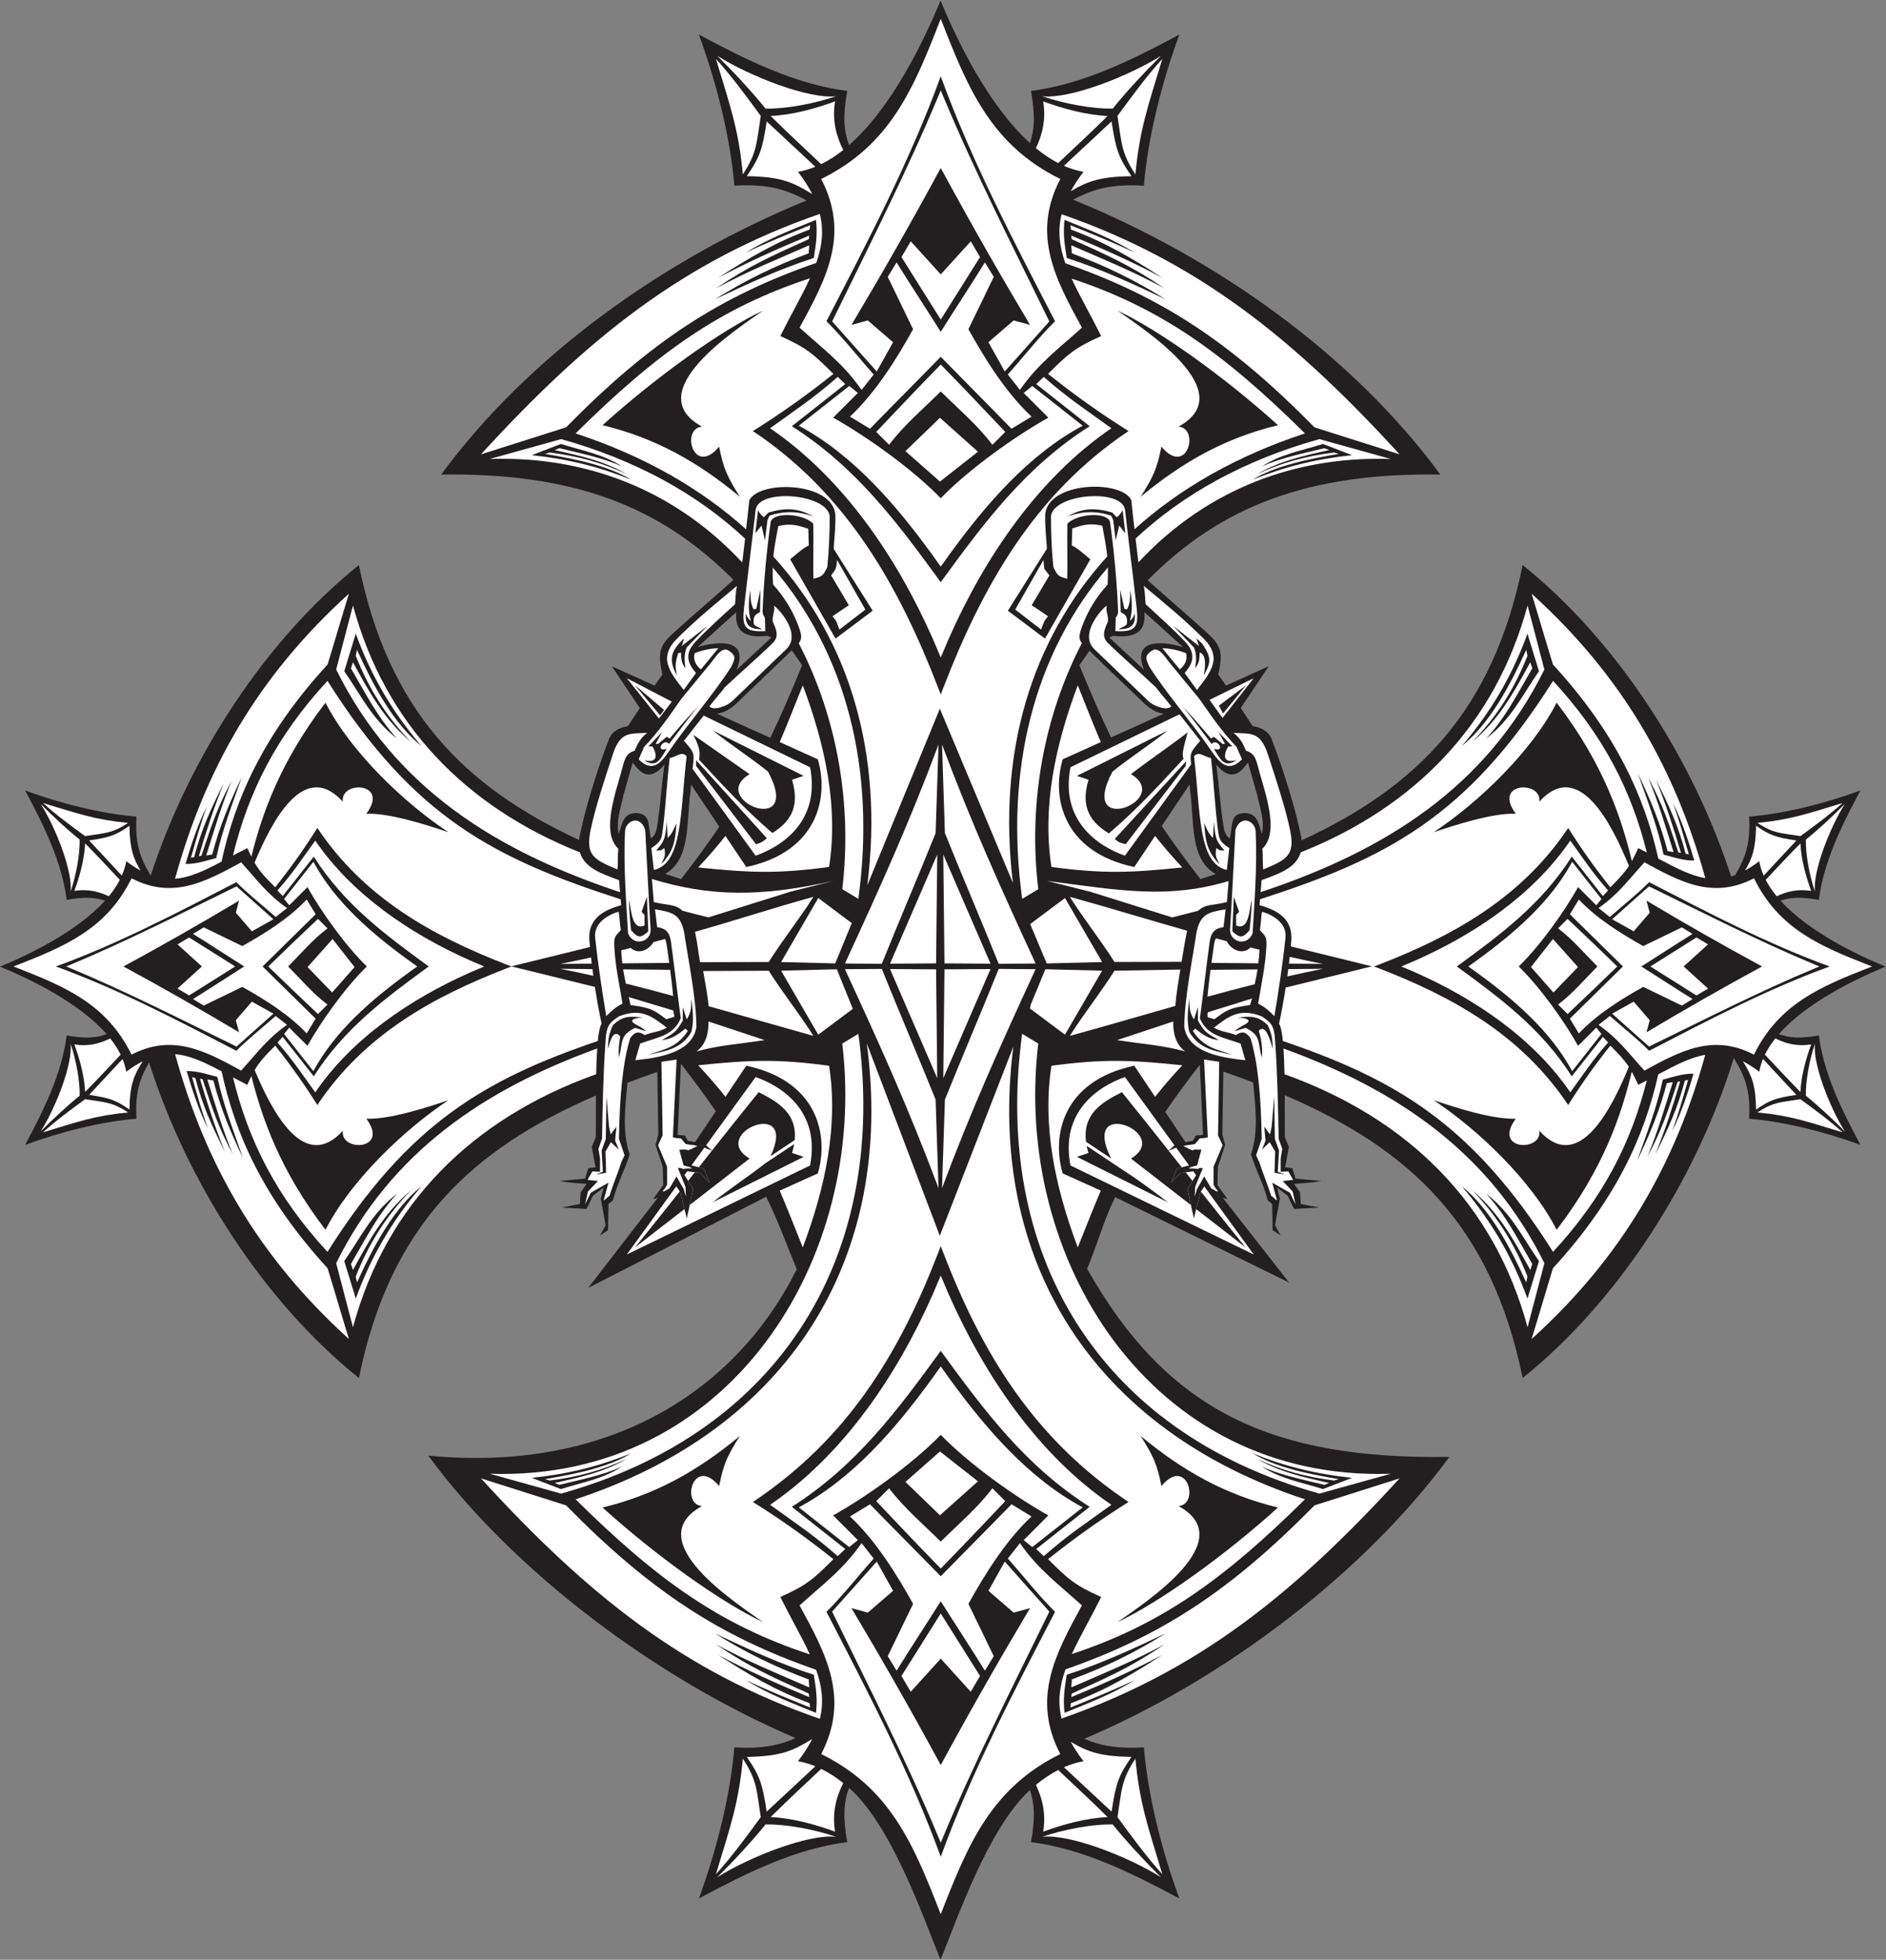
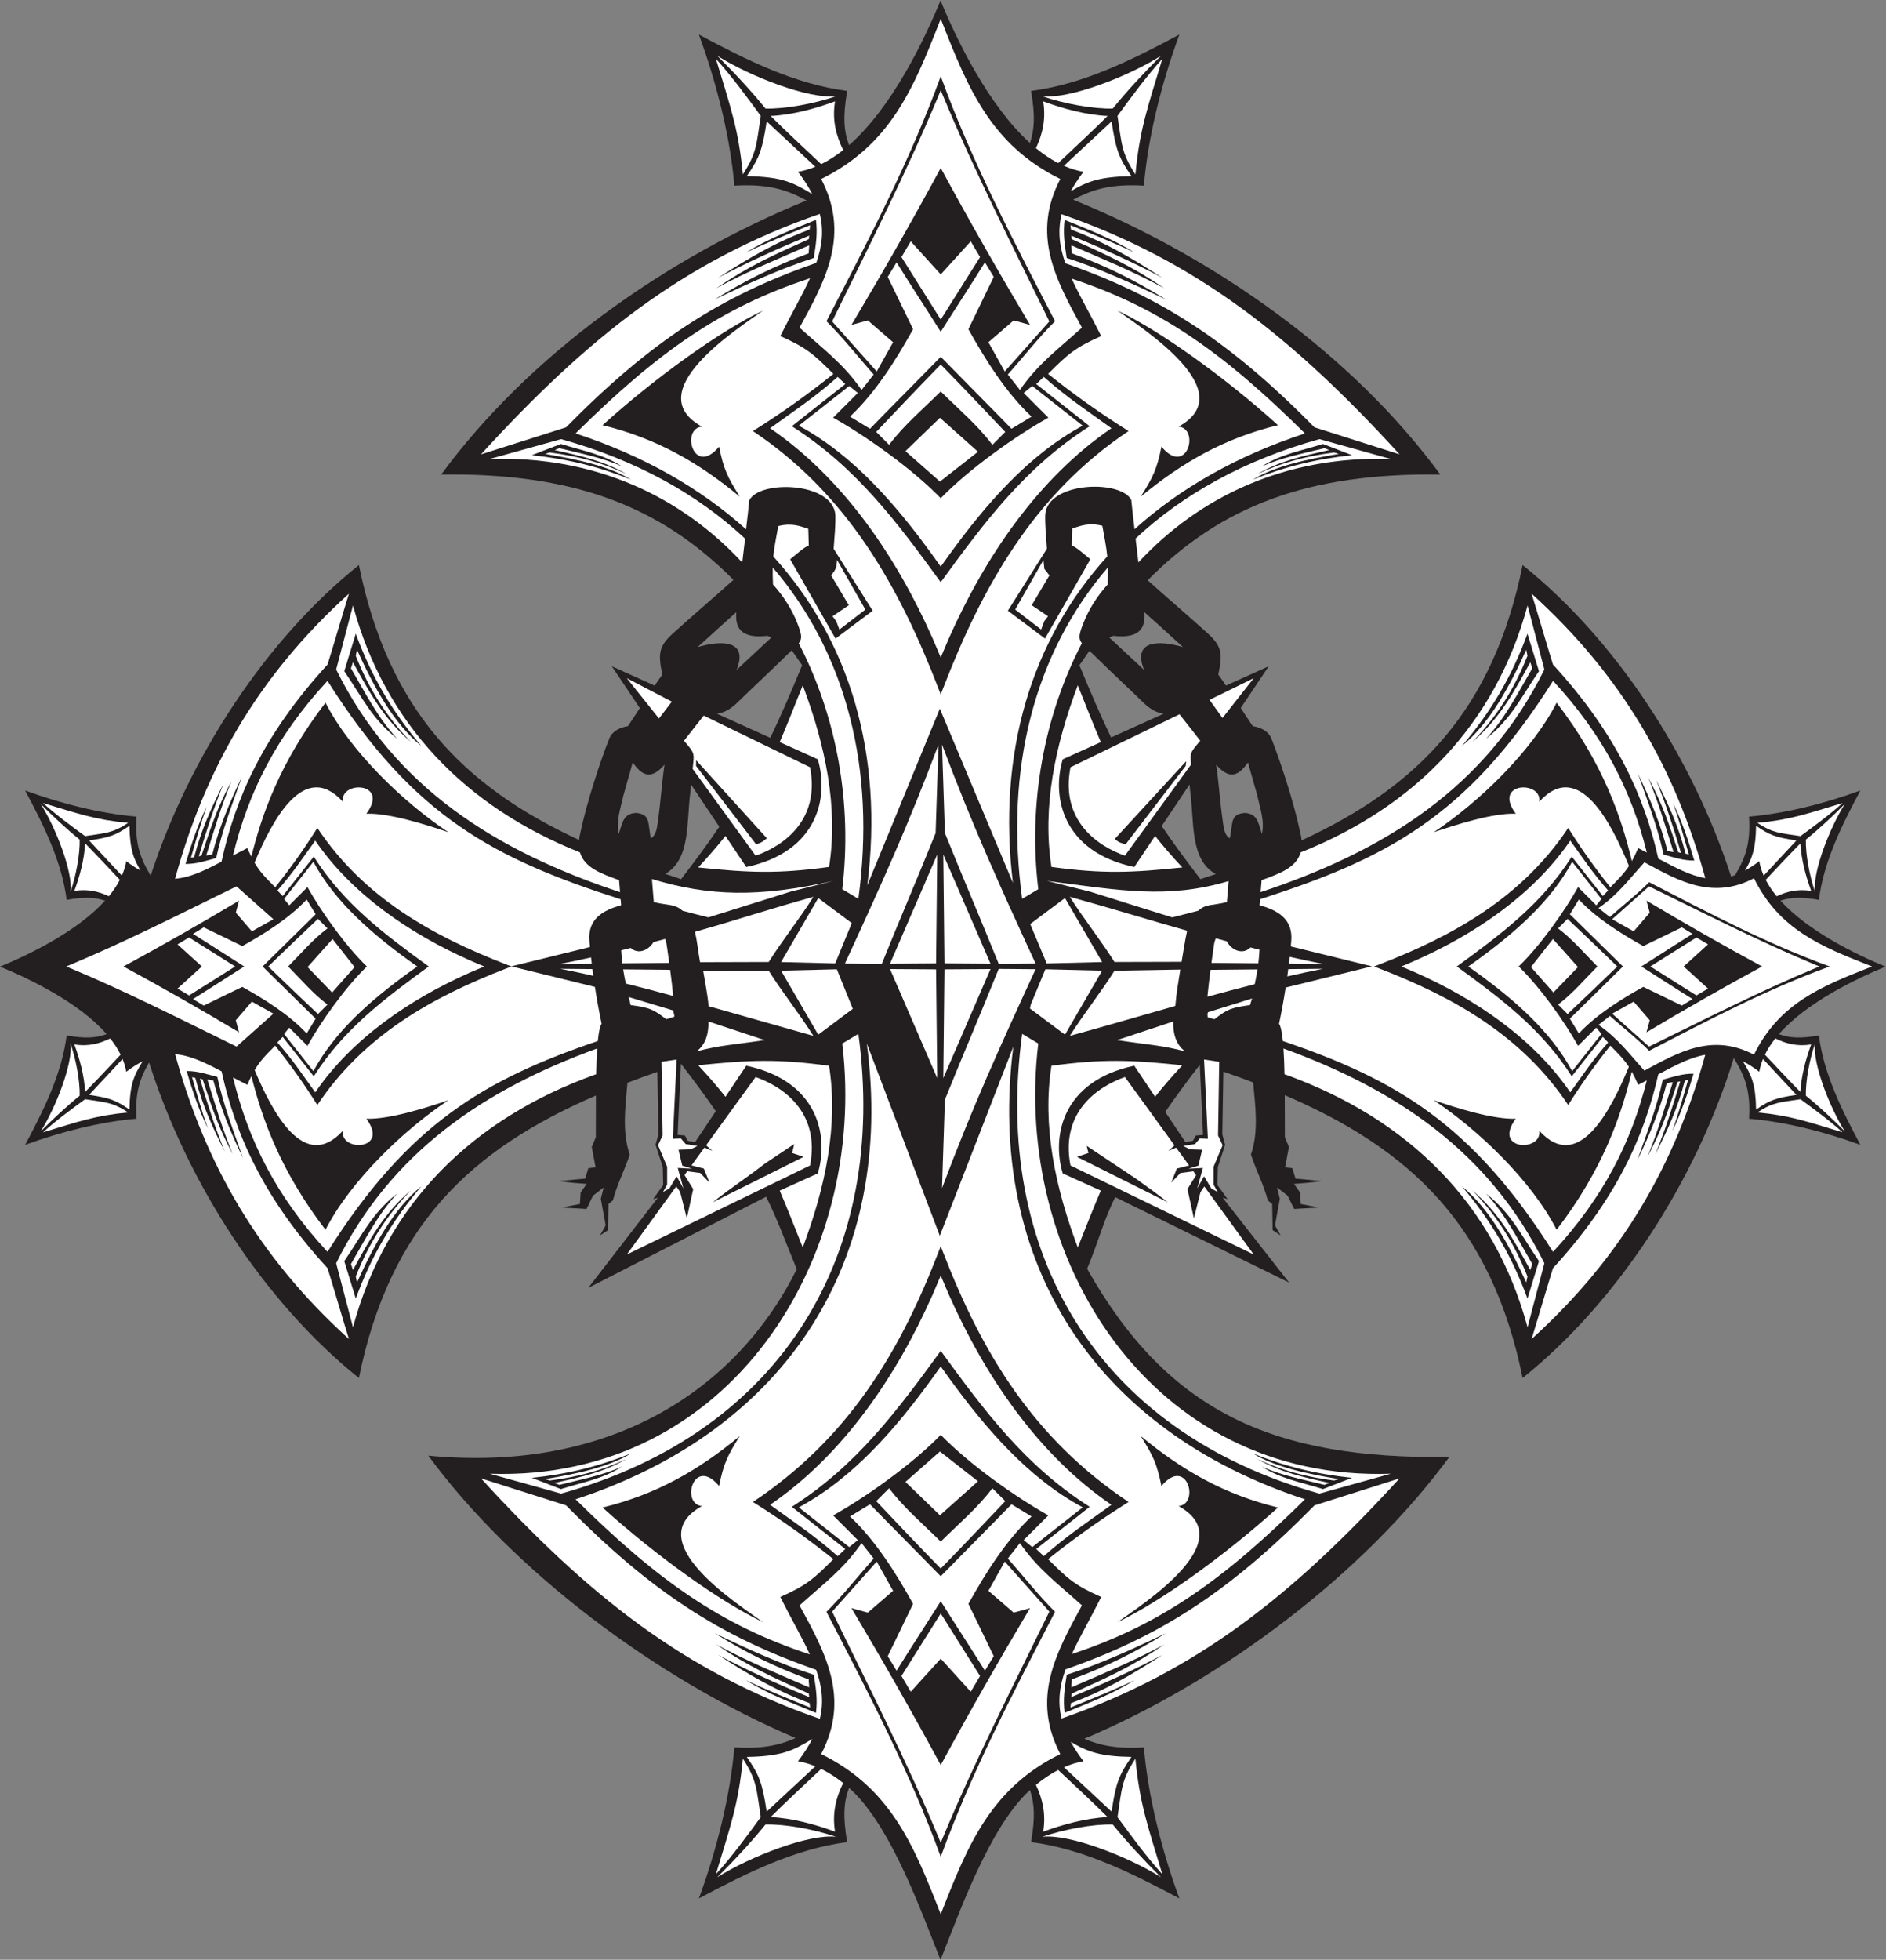
<svg xmlns="http://www.w3.org/2000/svg" viewBox="0 0 802.427 833.453" height="833.453" width="802.427" xml:space="preserve" id="svg2" version="1.1">
  <rect x="0" y="0" width="802.427" height="833.453" fill="#808080" stroke="none" />
  <defs id="defs6" />
  <g transform="matrix(1.333,0,0,-1.333,0,833.453)" id="g10">
    <g transform="scale(0.1)" id="g12">
      <path id="path14" style="fill:#231f20;fill-opacity:1;fill-rule:evenodd;stroke:none" d="m 3460.69,705.02 c 444.03,187.402 892.37,527.64 1165.4,899.24 -560.72,-8.13 -897.67,141.85 -1156.23,600.21 40.35,98.26 51.82,152.32 89.58,228.64 l 555.05,-272.54 -211.91,270.54 15.52,-4.37 -32.19,44.8 c 0.43,19.26 0.86,38.53 1.29,57.8 7.7,23.54 15.41,47.1 23.11,70.63 -3,11.14 -5.99,22.26 -8.99,33.4 1.12,66.75 2.23,133.49 3.35,200.24 32.47,-11.25 64.19,-22.75 95.15,-34.55 6.98,-76.93 17.99,-157.68 -7.11,-230.21 16.25,-49.95 40.38,-94.56 53.75,-146.12 4.7,-3.85 9.42,-7.7 14.13,-11.56 0.43,-27.82 0.85,-55.65 1.27,-83.47 8.57,-5.58 17.14,-11.14 25.7,-16.7 -6,10.7 -11.99,21.4 -17.99,32.11 5.14,28.25 10.29,56.5 15.42,84.76 -3,11.99 -5.99,23.98 -8.99,35.96 11.13,-8.56 22.26,-17.12 33.39,-25.69 7.7,-12.84 13.82,-30.03 21.54,-42.89 19.68,1.72 59.16,3.03 78.84,4.75 -13.27,2.14 -44.72,9.03 -57.99,11.17 l -2.38,36.96 -19.26,27.15 c 31.05,2.39 58.21,3.92 87.8,9.29 -15.41,1.29 -67.45,6.23 -82.86,7.52 -3.43,11.13 -6.86,22.27 -10.28,33.4 -7.71,0.85 -15.41,1.71 -23.12,2.57 l 12.24,65.16 -12.92,31.04 c -0.28,38.69 -0.06,86.22 -0.35,134.09 401.79,-172.47 660.66,-416.99 759.25,-902.33 304.66,244.15 553.06,629.62 674.05,1020.82 37.18,-60.47 53.78,-106.61 48.67,-193.6 113.06,-9.35 242.24,-41.81 355.37,-83.44 -59.21,110.96 -116.78,225.85 -132.53,349.02 -59.33,-10.28 -93.98,-8.22 -127.53,4.38 88.37,100.93 245.84,176.35 340.16,215.25 h 0.11 c -0.02,0.01 -0.04,0.01 -0.06,0.02 0.04,0.01 0.06,0.03 0.08,0.03 h -0.15 c -92.56,38.18 -245.92,112.03 -335.12,210.42 32.04,10.98 66.14,12.34 122.51,2.57 15.75,123.16 73.32,238.06 132.53,349.02 -113.13,-41.63 -242.31,-74.08 -355.37,-83.44 4.9,-83.62 -10.24,-129.48 -44.43,-186.61 -4.33,-1.63 -8.62,-3.07 -12.87,-4.35 -123.93,381.78 -367.84,755.1 -665.42,993.56 -94.11,-463.3 -334.31,-707.15 -705.43,-878.36 -0.79,8.53 -2.42,17.72 -5,27.65 -19.99,95.2 -63.49,227.09 -92.11,299.02 -8.72,19.67 -29.97,33.3 -58.75,37.68 -13.04,19.17 -25.7,38.59 -38.32,58.04 l 89.12,133.02 -136.26,-61.5 c -8.01,11.74 -16.19,23.39 -24.6,34.86 13.83,65.22 12.47,89.78 -33.67,131.51 -63.02,57.02 -128.24,112.55 -191.78,169.56 233.96,236.02 510.96,343.42 934.2,337.28 -280.29,381.48 -714.99,690.9 -1172.07,876.92 65.84,35.36 126,50.6 225.83,44.73 12.7,153.35 56.71,328.55 113.17,481.97 -150.5,-80.29 -306.32,-158.37 -473.35,-179.73 13.25,-76.45 11.39,-122.71 -3.49,-166.15 -133.43,120.97 -233.61,328.96 -285.37,454.48 v 0.23 c -0.02,-0.04 -0.04,-0.08 -0.05,-0.11 -0.01,0.02 -0.02,0.05 -0.03,0.07 v -0.15 c -52.76,-127.92 -155.04,-341.49 -291.92,-461.34 -17.11,45.5 -19.9,92.51 -5.95,172.97 -167.04,21.36 -322.86,99.44 -473.36,179.73 56.46,-153.42 100.48,-328.62 113.17,-481.97 102.1,6 162.71,-10.06 230.32,-47.16 -454.88,-186.29 -887.01,-494.67 -1166.07,-874.49 422.46,6.12 699.23,-100.86 932.92,-335.98 -64,-57.46 -129.74,-113.4 -193.24,-170.86 -46.13,-41.73 -47.5,-66.29 -33.67,-131.51 -8.45,-11.53 -16.65,-23.22 -24.71,-35.01 l -136.58,61.65 89.34,-133.34 c -12.55,-19.34 -25.14,-38.66 -38.11,-57.72 -28.78,-4.38 -50.03,-18.01 -58.74,-37.68 -28.62,-71.93 -72.13,-203.82 -92.12,-299.02 -2.46,-9.45 -4.06,-18.25 -4.89,-26.44 -369.62,171.16 -608.92,414.94 -702.8,877.15 -296.585,-237.66 -539.839,-609.28 -664.159,-989.7 -0.441,0.17 -0.887,0.32 -1.332,0.48 -34.187,57.14 -49.34,103 -44.434,186.62 -113.054,9.36 -242.242,41.81 -355.363,83.44 59.207,-110.97 116.774,-225.86 132.524,-349.02 56.359,9.78 90.476,8.41 122.507,-2.57 C 246.07,3280.53 92.715,3206.68 0.164,3168.51 H 0 c 0.027,-0.01 0.051,-0.03 0.082,-0.04 -0.02,-0.01 -0.039,-0.01 -0.055,-0.02 H 0.137 C 94.453,3129.55 251.93,3054.13 340.305,2953.2 c -33.551,-12.6 -68.215,-14.66 -127.539,-4.38 -15.75,-123.17 -73.317,-238.05 -132.524,-349.02 113.121,41.63 242.309,74.08 355.363,83.44 -4.703,80.15 9.024,125.61 40.278,179.55 122.547,-386.35 368.625,-765.56 669.647,-1006.77 98.36,484.23 356.29,728.74 756.5,901.14 -0.27,-47.47 -0.06,-94.54 -0.33,-132.9 l -12.92,-31.04 12.23,-65.16 c -7.71,-0.86 -15.41,-1.72 -23.12,-2.57 -3.42,-11.13 -6.84,-22.27 -10.27,-33.4 -15.42,-1.29 -67.45,-6.23 -82.86,-7.52 29.59,-5.37 56.74,-6.9 87.79,-9.29 l -19.26,-27.15 -2.37,-36.96 c -13.28,-2.14 -44.73,-9.03 -58.01,-11.17 19.7,-1.72 59.16,-3.03 78.86,-4.75 7.71,12.86 13.83,30.05 21.53,42.89 11.13,8.57 22.27,17.13 33.4,25.69 -3,-11.98 -6,-23.97 -9,-35.96 5.14,-28.26 10.28,-56.51 15.42,-84.76 -5.99,-10.71 -11.99,-21.41 -17.98,-32.11 8.56,5.56 17.12,11.12 25.68,16.7 0.43,27.82 0.86,55.65 1.29,83.47 4.71,3.86 9.42,7.71 14.13,11.56 13.37,51.56 37.49,96.17 53.75,146.12 -24.99,72.2 -14.19,152.53 -7.22,229.14 31.01,11.85 62.76,23.39 95.27,34.68 1.11,-66.44 2.22,-132.87 3.33,-199.3 -2.99,-11.14 -5.99,-22.26 -8.99,-33.4 7.71,-23.53 15.42,-47.09 23.12,-70.63 0.43,-19.27 0.86,-38.54 1.28,-57.8 l -32.19,-44.8 15,4.23 -222.09,-287.52 567.91,290.82 c 37.97,-76.64 57.15,-132.41 97.7,-231.17 -191.44,-384.38 -594.82,-650.83 -1176.09,-594.74 271.94,-370.12 730.36,-713.497 1172.41,-901.075 -55.09,-24.609 -111.14,-34.719 -195.55,-29.758 -12.69,-153.347 -56.71,-328.543 -113.17,-481.968 150.5,80.3 306.32,158.379 473.36,179.734 -13.95,80.461 -11.16,127.473 5.95,172.969 C 2846.9,428.418 2949.18,128.105 3001.94,0.188 V 0.039 c 0.01,0.02 0.02,0.051 0.03,0.07 C 3001.98,0.066 3002,0.039 3002.02,0 V 0.227 C 3053.78,125.742 3153.96,420.469 3287.39,541.445 c 14.88,-43.449 16.74,-89.707 3.49,-166.152 167.03,-21.355 322.85,-99.434 473.35,-179.734 -56.46,153.425 -100.47,328.621 -113.17,481.968 -81.75,-4.8 -136.92,4.536 -190.37,27.493 z m 322.88,1903.7 -64.43,96.18 c 32.63,47.48 68.89,96.84 110.36,150.46 3.45,-74.55 6.91,-149.1 10.36,-223.65 -7.77,-0.73 -15.54,-1.47 -23.31,-2.19 -3,-5.57 -5.99,-11.13 -8.99,-16.7 -7.99,-1.37 -15.99,-2.73 -23.99,-4.1 z m 96.91,855.07 c -16.1,-5.45 -32.37,-10.86 -48.85,-16.22 -47.16,60.89 -87.63,116.26 -123.64,169.56 l 88.77,132.49 c 0.74,-7.76 1.49,-15.5 2.24,-23.25 13.27,-94.92 -2.18,-216.01 81.48,-262.58 z m -166.08,511.72 -168.13,-75.9 c -33.09,68.86 -65.44,143.6 -101.07,230.39 10.62,15.73 21.26,31.09 31.94,46.18 3.73,-3.5 7.8,-7.36 12.2,-11.67 55.31,-54.31 110.01,-105.08 161.12,-154.74 18.25,-17.74 41.23,-32.04 63.94,-34.26 z m -1187.21,202.22 c 11.05,-15.59 22.06,-31.46 33.04,-47.73 -35.83,-87.28 -68.34,-162.38 -101.63,-231.56 l -170.67,77.04 c 22.84,2.11 45.95,16.45 64.3,34.29 51.11,49.66 105.82,100.43 161.13,154.74 5.04,4.95 9.66,9.3 13.83,13.22 z m -321.31,-428.67 89.96,-134.28 c -35.61,-52.58 -75.57,-107.22 -122.05,-167.21 -17.04,5.54 -33.89,11.14 -50.56,16.8 82.5,46.98 67.24,167.47 80.47,262 0.72,7.57 1.46,15.12 2.18,22.69 z m -32.57,-891.1 c 0.17,0.06 0.32,0.11 0.48,0.17 41.68,-53.81 78.14,-103.33 110.9,-150.9 l -65.96,-98.44 c -7.87,1.35 -15.73,2.69 -23.6,4.03 -3,5.57 -5.99,11.13 -8.99,16.7 -7.76,0.72 -15.53,1.46 -23.3,2.19 3.49,75.42 6.98,150.83 10.47,226.25 z m -153.96,961.58 c -9.88,-34.96 -19.76,-69.92 -29.64,-104.88 -9.24,-43.12 -23.82,-79.86 -14.82,-123.11 12.23,37.43 14.46,64.79 54.72,67.25 48.66,-3.73 37.03,-34.14 47.87,-80.93 18.5,10.28 19.96,37.95 22.93,58.58 8.44,58.48 11.96,117.77 20.39,176.25 -49.38,-57.37 -77.87,-24.18 -101.45,6.84 z m 330.76,479.66 c -5.8,-64.84 31.79,-82.73 99.33,-75.35 4.28,-1.71 8.56,-3.42 12.84,-5.14 -37.1,-34.53 -74.21,-69.07 -111.31,-103.6 38.86,95.78 -48.55,95.17 -124.15,72.78 25.11,22.83 50.23,45.66 75.34,68.5 15.98,14.27 31.97,28.54 47.95,42.81 z m 1633.23,-479.66 c 9.88,-34.96 19.77,-69.92 29.65,-104.88 9.24,-43.12 23.82,-79.86 14.81,-123.11 -12.23,37.43 -14.46,64.79 -54.71,67.25 -48.66,-3.73 -37.03,-34.14 -47.88,-80.93 -18.5,10.28 -19.96,37.95 -22.92,58.58 -8.44,58.48 -11.97,117.77 -20.4,176.25 49.39,-57.37 77.88,-24.18 101.45,6.84 z m -330.76,479.66 c 5.81,-64.84 -31.79,-82.73 -99.33,-75.35 -4.27,-1.71 -8.55,-3.42 -12.84,-5.14 37.11,-34.53 74.21,-69.07 111.32,-103.6 -38.87,95.78 48.54,95.17 124.15,72.78 -25.12,22.83 -50.24,45.66 -75.35,68.5 -15.98,14.27 -31.97,28.54 -47.95,42.81 v 0" />
      <path id="path16" style="fill:#ffffff;fill-opacity:1;fill-rule:evenodd;stroke:none" d="m 2000.76,2250.11 139.67,192.36 0.24,0.07 0.43,0.86 17.42,23.99 c 4.35,-7.16 8.22,-10.44 12.82,-19.65 l 20.79,-82.39 20.44,93.38 -27.83,44.77 8.69,11.98 c 13.84,-1.81 27.68,-3.6 41.52,-5.41 9.85,-10.27 19.69,-20.55 29.54,-30.82 -5.99,14.98 -11.99,29.97 -17.99,44.95 -13.14,3.35 -26.29,6.71 -39.43,10.06 l 41.21,56.76 c 8.4,-3.44 16.8,-6.87 25.2,-10.31 -6.59,5.93 -13.18,11.86 -19.77,17.79 l 158.06,217.7 c 85.32,-29.87 207.12,-110.59 173.8,-282.11 l -584.81,-283.98 z m 441,290.24 c -54.43,-42.57 -113.2,-80.79 -167.08,-123.9 L 2565,2561.62 c -10.49,3.65 -26.47,8.67 -36.97,12.33 2.97,9.97 5.16,19.37 6.65,28.28 l -92.92,-61.88 v 0" />
      <path id="path18" style="fill:#ffffff;fill-opacity:1;fill-rule:evenodd;stroke:none" d="m 4001.5,2250.11 -157.52,216.97 c -4.27,-6.93 -8.09,-10.26 -12.62,-19.34 l -20.79,-82.39 -20.45,93.38 27.63,44.45 -8.88,12.24 c -13.7,-1.79 -27.41,-3.56 -41.12,-5.35 -9.85,-10.27 -19.7,-20.55 -29.55,-30.82 6,14.98 12,29.97 17.99,44.95 13.02,3.32 26.04,6.65 39.08,9.97 l -41.19,56.71 c -8.28,-3.39 -16.58,-6.78 -24.86,-10.17 6.5,5.85 13.01,11.7 19.51,17.55 L 3590.5,2816.2 c -85.32,-29.87 -207.12,-110.59 -173.8,-282.11 l 584.8,-283.98 z m -375.67,241.71 c 34.35,-24.69 68.96,-49.12 101.76,-75.37 l -290.33,145.17 c 10.49,3.65 26.47,8.67 36.98,12.33 -2.35,7.86 -4.2,15.37 -5.61,22.58 l 157.2,-104.71 v 0" />
      <path id="path20" style="fill:#ffffff;fill-opacity:1;fill-rule:evenodd;stroke:none" d="m 4001.5,4088.57 -99.54,-126.8 -41.43,57.91 140.97,68.89 z m -443.56,-512.82 227.63,247.61 c 1.41,-8.47 -2.31,-5.66 -0.89,-14.13 -64.93,-84.23 -126.83,-166.01 -191.76,-250.24 -15.96,4.68 -20.04,4.02 -34.98,16.76 z m 243.94,237.85 -211.38,-291.13 c -85.32,29.87 -207.12,110.58 -173.8,282.1 l 348.03,169.01 c 23.92,-31.07 41.01,-51.42 66.24,-84.52 -32.34,-37.43 -33.05,-39.1 -29.09,-75.46 v 0" />
      <path id="path22" style="fill:#ffffff;fill-opacity:1;fill-rule:evenodd;stroke:none" d="m 2000.76,4088.57 102.47,-128.42 41.09,53.73 -143.56,74.69 z m 446.88,-510.46 -225.41,248.61 c -1.41,-8.47 0.57,-9.02 -0.84,-17.49 64.93,-84.23 126.82,-166.01 191.76,-250.24 15.95,4.68 19.55,6.38 34.49,19.12 z m -236.92,221.28 201.05,-276.92 c 85.32,29.87 207.12,110.58 173.8,282.1 l -339.41,164.82 c -22.27,-28.76 -38.94,-48.74 -63.02,-80.33 36.1,-41.79 32.78,-39.02 27.58,-89.67 v 0" />
      <path id="path24" style="fill:#ffffff;fill-opacity:1;fill-rule:evenodd;stroke:none" d="m 2995.53,3876.97 c -96.83,-258.14 -183.3,-448.28 -298.64,-698.59 l 117.68,-0.99 c 59.37,147.28 112.37,269.84 171.73,417.12 l 9.23,282.46 v 0" />
      <path id="path26" style="fill:#ffffff;fill-opacity:1;fill-rule:evenodd;stroke:none" d="m 2840.74,3177.88 150.7,348.13 -3.67,-347.15 -147.03,-0.98 v 0" />
      <path id="path28" style="fill:#ffffff;fill-opacity:1;fill-rule:evenodd;stroke:none" d="m 2671.89,4465.82 c -2.71,-26.4 -2.75,-28.34 -19.05,-49.08 18.8,-31.74 37.6,-63.47 56.4,-95.22 -17.34,-11.72 -34.67,-23.43 -52.01,-35.15 3.91,-5.13 7.82,-10.26 11.73,-15.39 3.42,-9.03 6.83,-18.06 10.25,-27.09 27.59,21.24 55.18,42.48 82.77,63.72 -30.03,52.73 -60.06,105.47 -90.09,158.21 v 0" />
-       <path id="path30" style="fill:#ffffff;fill-opacity:1;fill-rule:evenodd;stroke:none" d="m 2995.53,2461.7 c -96.83,258.14 -183.3,448.28 -298.64,698.59 l 117.68,0.98 c 59.37,-147.27 112.37,-269.83 171.73,-417.11 l 9.23,-282.46 v 0" />
      <path id="path32" style="fill:#ffffff;fill-opacity:1;fill-rule:evenodd;stroke:none" d="m 2840.74,3160.79 150.7,-348.13 -3.67,347.15 -147.03,0.98 v 0" />
      <path id="path34" style="fill:#ffffff;fill-opacity:1;fill-rule:evenodd;stroke:none" d="m 3006.73,3876.97 c 96.84,-258.14 183.31,-448.28 298.64,-698.59 l -117.67,-0.99 c -59.37,147.28 -112.38,269.84 -171.74,417.12 l -9.23,282.46 v 0" />
      <path id="path36" style="fill:#ffffff;fill-opacity:1;fill-rule:evenodd;stroke:none" d="m 3161.52,3177.88 -150.7,348.13 3.67,-347.15 147.03,-0.98 v 0" />
      <path id="path38" style="fill:#ffffff;fill-opacity:1;fill-rule:evenodd;stroke:none" d="m 3330.38,4465.82 2.93,-28.57 16.12,-20.51 -56.4,-95.22 52,-35.15 -11.72,-15.39 -10.25,-27.09 -82.78,63.72 90.1,158.21 v 0" />
      <path id="path40" style="fill:#ffffff;fill-opacity:1;fill-rule:evenodd;stroke:none" d="m 3006.73,2461.7 c 96.84,258.14 183.31,448.28 298.64,698.59 l -117.67,0.98 C 3128.33,3014 3075.32,2891.44 3015.96,2744.16 l -9.23,-282.46 v 0" />
      <path id="path42" style="fill:#ffffff;fill-opacity:1;fill-rule:evenodd;stroke:none" d="m 3161.52,3160.79 -150.7,-348.13 3.67,347.15 147.03,0.98 v 0" />
      <path id="path44" style="fill:#ffffff;fill-opacity:1;fill-rule:evenodd;stroke:none" d="m 3440,2272.64 c -72.12,191.56 -113.89,388.96 -83.98,579.54 163.88,22.14 252.71,18.77 417.72,1.58 -33,-35.3 -61.63,-68.48 -86.97,-100.54 l -66.46,99.18 C 3391.8,2803.98 3356,2629.43 3391.98,2508.69 l 121.56,-54.86 c -23.22,-54.19 -46.43,-113.33 -73.54,-181.19 z m 0,1793.39 c -72.12,-191.56 -113.89,-388.97 -83.98,-579.54 163.88,-22.14 252.71,-18.76 417.72,-1.58 -33,35.3 -61.63,68.46 -86.98,100.53 l -66.45,-99.18 c -228.51,48.43 -264.31,222.99 -228.33,343.72 l 121.54,54.86 c -23.2,54.19 -46.41,113.33 -73.52,181.19 z m -877.73,0 c 72.11,-191.56 113.88,-388.97 83.97,-579.54 -163.88,-22.14 -252.7,-18.76 -417.72,-1.58 33,35.3 61.64,68.46 86.99,100.53 l 66.44,-99.18 c 228.52,48.43 264.32,222.99 228.33,343.72 l -121.54,54.86 c 23.21,54.19 46.42,113.33 73.53,181.19 z m 0,-1793.39 c 72.11,191.56 113.88,388.96 83.97,579.54 -163.88,22.14 -252.7,18.77 -417.72,1.58 33,-35.3 61.64,-68.48 86.98,-100.54 l 66.45,99.18 c 228.52,-48.42 264.32,-222.97 228.33,-343.71 l -121.55,-54.86 c 23.21,-54.19 46.43,-113.33 73.54,-181.19 v 0" />
      <path id="path46" style="fill:#ffffff;fill-opacity:1;fill-rule:evenodd;stroke:none" d="m 2111.2,2864.88 48.39,7.25 -12.1,-252.81 25.4,1.22 15.73,-18.15 37.49,-6.04 -21.77,-10.89 -38.7,-1.21 12.09,-50.8 31.45,-9.68 -45.96,2.42 18.14,-65.32 -21.77,38.71 -22.98,-38.71 -20.57,-11.47 13.31,23.57 v 56.85 l -29.03,68.94 14.63,31.19 -3.75,234.93 v 0" />
      <path id="path48" style="fill:#ffffff;fill-opacity:1;fill-rule:evenodd;stroke:none" d="m 3891.5,2864.88 -48.39,7.25 12.1,-252.81 -25.41,1.22 -15.73,-18.15 -37.49,-6.04 21.77,-10.89 38.71,-1.21 -12.1,-50.8 -31.44,-9.68 45.96,2.42 -18.14,-65.32 21.77,38.71 22.98,-38.71 20.56,-11.47 -13.3,23.57 v 56.85 l 29.03,68.94 -14.63,31.19 3.75,234.93 v 0" />
      <path id="path50" style="fill:#ffffff;fill-opacity:1;fill-rule:evenodd;stroke:none" d="m 1788.13,3177.09 c 33.17,6.56 65.91,13.5 98.32,20.75 0.72,-6.61 1.48,-13.21 2.27,-19.81 l -100.59,-0.94 z m 194.62,43.39 c 10.15,2.5 20.27,5.03 30.38,7.58 23.66,-21.66 56.87,-7.86 72.66,18.82 12.34,3.27 24.64,6.58 36.94,9.91 4.1,-8.34 5.3,-19.48 6.69,-29.18 2.09,-14.43 4.35,-30.48 6.63,-47.27 l -149.7,-1.4 c -1.52,12.76 -2.74,26.39 -3.6,41.54 z m 235.51,59.15 c 128.22,36.05 244.06,74.63 377.97,111.52 -43.25,-68.93 -99.35,-138.92 -142.59,-207.85 l -219.23,-0.62 c -5.88,33.27 -8.91,64.54 -16.15,96.95 v 0" />
      <path id="path52" style="fill:#ffffff;fill-opacity:1;fill-rule:evenodd;stroke:none" d="m 1788.13,3161.58 c 35.64,-7.05 70.78,-14.53 105.56,-22.37 -0.98,7.14 -1.92,14.27 -2.83,21.41 l -102.73,0.96 z m 209.27,-47.03 c 50.87,-12.66 101.15,-25.98 151.25,-39.73 -2.49,26.11 -5.98,55.25 -9.67,83.48 l -150.02,1.41 c 2.37,-15.52 5.22,-30.12 8.44,-45.16 z m 264.24,-72.33 334.59,-94.7 c -43.25,68.93 -99.35,138.93 -142.59,207.85 l -209.2,-0.92 c 5.9,-36.36 14.35,-75.93 17.2,-112.23 v 0" />
      <path id="path54" style="fill:#ffffff;fill-opacity:1;fill-rule:evenodd;stroke:none" d="m 4222.68,3177.09 c -35.88,7.1 -71.24,14.63 -106.24,22.53 -0.79,-7.17 -1.6,-14.34 -2.46,-21.51 l 108.7,-1.02 z m -202.62,45.37 c -9.62,2.38 -19.22,4.79 -28.8,7.22 -24.48,-24.66 -60.28,-9.24 -75.78,19.73 -11.52,3.07 -23.02,6.17 -34.5,9.3 -4.93,-8.49 -6.21,-20.64 -7.71,-31.1 -2.08,-14.4 -4.34,-30.44 -6.62,-47.2 l 149.7,-1.39 c 1.58,13.28 2.84,27.52 3.71,43.44 z m -230.98,60.55 c -125.65,35.41 -243.26,71.98 -374.5,108.14 43.23,-68.93 99.35,-138.92 142.59,-207.85 l 214.19,0.56 c 6,33.97 10.31,66.07 17.72,99.15 v 0" />
      <path id="path56" style="fill:#ffffff;fill-opacity:1;fill-rule:evenodd;stroke:none" d="m 4222.68,3161.58 c -38.51,-7.62 -76.43,-15.73 -113.94,-24.26 1.07,7.74 2.1,15.48 3.08,23.23 l 110.86,1.03 z m -217.86,-49.17 c -50.76,-12.72 -100.96,-26.1 -150.99,-39.89 2.5,26.66 6.08,56.66 9.87,85.71 l 150.01,1.4 c -2.47,-16.23 -5.47,-31.44 -8.89,-47.22 z m -253.43,-69.27 c -113,-32.2 -218.81,-63.11 -336.81,-95.62 43.23,68.93 99.35,138.93 142.59,207.85 l 210.13,3.75 c -6.01,-37.13 -13.08,-78.92 -15.91,-115.98 v 0" />
      <path id="path58" style="fill:#ffffff;fill-opacity:1;fill-rule:evenodd;stroke:none" d="m 2611.64,2951.38 -118.61,204.21 177.97,4.43 51,-126.19 -110.36,-82.45 z m 0,435.92 -118.61,-204.22 172.78,-4.31 52.85,128.57 -107.02,79.96 v 0" />
      <path id="path60" style="fill:#ffffff;fill-opacity:1;fill-rule:evenodd;stroke:none" d="m 3399.16,2951.38 118.61,204.21 -181.12,4.51 -46.89,-113.2 -2.34,-12.04 111.74,-83.48 z m 0,435.92 118.61,-204.22 -176.92,-4.41 -52.72,125.67 111.03,82.96 v 0" />
      <path id="path62" style="fill:#ffffff;fill-opacity:1;fill-rule:evenodd;stroke:none" d="m 3705.54,263.25 c -52.95,52.5 -108.18,111.73 -153.95,168.332 -61.84,1.582 -154.09,-14.949 -225.33,-39.465 86.06,10.434 275.26,-63.25 379.28,-128.867 v 0" />
      <path id="path64" style="fill:#ffffff;fill-opacity:1;fill-rule:evenodd;stroke:none" d="m 3709.88,272.957 c -49.31,53.867 -99.99,123.051 -143.12,182.055 13.81,88.179 11.5,116.629 57.15,186.57 13.65,-144.211 39.92,-216.016 85.97,-368.625 v 0" />
      <path id="path66" style="fill:#ffffff;fill-opacity:1;fill-rule:evenodd;stroke:none" d="m 2289.4,263.25 c 52.96,52.5 108.19,111.73 153.96,168.332 61.84,1.582 154.08,-14.949 225.33,-39.465 -86.07,10.434 -275.26,-63.25 -379.29,-128.867 v 0" />
      <path id="path68" style="fill:#ffffff;fill-opacity:1;fill-rule:evenodd;stroke:none" d="m 2285.07,272.957 c 49.3,53.867 99.98,123.051 143.12,182.055 -13.8,88.179 -11.51,116.629 -57.15,186.57 -13.65,-144.211 -39.92,-216.016 -85.97,-368.625 v 0" />
      <path id="path70" style="fill:#ffffff;fill-opacity:1;fill-rule:evenodd;stroke:none" d="m 3002.67,145.203 -4.11,10.5 c -82.82,211.641 -157.27,392.195 -377.46,500.535 92.22,177.328 15.91,319.075 -69.09,474.282 77.01,69.65 138.79,113.8 197.92,198.65 14.97,-18.45 23.69,-30.65 38.66,-49.11 -52.22,-58.74 -95.11,-114.5 -150.68,-170.08 131.46,-254.265 267.15,-512.253 364.76,-781.496 97.6,269.243 233.29,527.231 364.75,781.496 -55.57,55.58 -98.46,111.34 -150.68,170.08 14.97,18.46 23.69,30.66 38.66,49.11 59.13,-84.85 120.91,-129 197.91,-198.65 -84.99,-155.207 -161.3,-296.954 -69.08,-474.282 -220.19,-108.34 -294.64,-288.894 -377.46,-500.547 l -4.1,-10.488 v 0" />
      <path id="path72" style="fill:#ffffff;fill-opacity:1;fill-rule:evenodd;stroke:none" d="m 3002.67,373.313 -7.76,18.726 c -101.74,244.016 -223.06,481.137 -338.84,718.591 47.43,53.22 94.85,106.45 142.29,159.67 17.38,-31.09 34.78,-62.19 52.16,-93.27 -26.87,-23.19 -53.75,-46.38 -80.63,-69.57 -17.39,4.75 -34.78,9.49 -52.16,14.23 97.9,-164.17 193.88,-332.315 284.94,-500.577 91.05,168.262 187.04,336.407 284.94,500.577 -17.4,-4.74 -34.79,-9.48 -52.18,-14.23 -26.88,23.19 -53.75,46.38 -80.63,69.57 17.4,31.08 34.78,62.18 52.17,93.27 47.43,-53.22 94.85,-106.45 142.29,-159.67 -115.78,-237.454 -237.1,-474.583 -338.84,-718.599 l -7.75,-18.718 v 0" />
      <path id="path74" style="fill:#ffffff;fill-opacity:1;fill-rule:evenodd;stroke:none" d="m 2877.25,905.313 110.9,176.357 14.51,23.08 14.51,-23.08 110.9,-176.357 -29.66,-50.215 -95.75,105.515 -95.73,-105.515 -29.68,50.215 v 0" />
      <path id="path76" style="fill:#ffffff;fill-opacity:1;fill-rule:evenodd;stroke:none" d="m 3143.61,922.297 c 9.42,15.406 18.83,30.816 28.25,46.226 -26.97,55.667 -53.94,111.317 -80.91,166.977 54.25,97.37 119.66,202.12 201.47,278.81 -21.31,12.92 -42.62,25.87 -63.91,38.8 -75.5,-77.63 -150.42,-152.37 -225.84,-229.6 -75.42,77.23 -150.35,151.97 -225.85,229.6 -21.3,-12.93 -42.61,-25.88 -63.91,-38.8 81.8,-76.69 147.22,-181.44 201.47,-278.81 -26.97,-55.66 -53.95,-111.31 -80.91,-166.977 9.41,-15.41 18.83,-30.82 28.25,-46.226 46.98,75.762 93.97,146.823 140.95,221.513 46.98,-74.69 93.95,-145.751 140.94,-221.513 v 0" />
      <path id="path78" style="fill:#ffffff;fill-opacity:1;fill-rule:evenodd;stroke:none" d="m 2796.77,1463.18 c 63.46,-67.14 126.93,-133.98 191.35,-200.14 l 14.54,-14.9 14.55,14.91 c 64.42,66.15 127.9,133 191.34,200.13 -13.69,13.71 -27.4,27.41 -41.1,41.11 -47.33,-63.11 -108.73,-114.5 -164.79,-170.27 -56.06,55.77 -117.45,107.16 -164.78,170.27 -13.7,-13.7 -27.41,-27.4 -41.11,-41.11 v 0" />
      <path id="path80" style="fill:#ffffff;fill-opacity:1;fill-rule:evenodd;stroke:none" d="m 3267.34,1338.86 c 26.25,26.26 52.5,52.51 78.77,78.77 -105.29,58.89 -252.71,163.44 -343.44,257.05 -90.73,-93.61 -238.16,-198.16 -343.45,-257.05 26.26,-26.26 52.51,-52.51 78.77,-78.77 -9.13,-7.42 -18.26,-14.84 -27.4,-22.27 -53.66,42.24 -107.31,84.48 -160.97,126.73 172.92,92.72 309.61,251.72 424.21,409.35 l 28.84,40.24 28.83,-40.22 c 114.61,-157.63 251.28,-316.65 424.21,-409.37 -53.66,-42.25 -107.32,-84.49 -160.98,-126.73 -9.13,7.43 -18.27,14.85 -27.39,22.27 v 0" />
      <path id="path82" style="fill:#ffffff;fill-opacity:1;fill-rule:evenodd;stroke:none" d="m 2673.81,1287.65 24.12,22.77 c -58.22,46.24 -112.35,88.37 -170.57,134.61 205.82,130.79 336.8,307.51 475.3,497.59 138.5,-190.08 269.49,-366.8 475.31,-497.59 -58.22,-46.24 -112.34,-88.37 -170.57,-134.61 l 24.12,-22.77 c 77.62,68.21 132,103.23 215.82,163.78 -233.07,159.06 -403.73,410.8 -518.98,670.95 l -25.7,60.35 -25.69,-60.31 c -115.25,-260.16 -285.9,-511.92 -518.98,-670.99 83.82,-60.55 138.2,-95.57 215.82,-163.78 v 0" />
      <path id="path84" style="fill:#ffffff;fill-opacity:1;fill-rule:evenodd;stroke:none" d="m 3535.21,455.215 c -51.16,50.742 -104.79,100.332 -157.69,150.265 -24.54,-12.675 -48.24,-28.789 -71.04,-47.55 20.99,-44.59 32.37,-92.012 23.2,-149.278 63.6,23.274 135.16,43.078 205.53,46.563 z m 12.66,17.344 c 13.8,92.48 23.67,116.582 63.52,174.55 -99.63,1.707 -139.38,15.957 -193.72,48.039 10.78,-19.765 24.19,-40.293 40.61,-61.835 -21.35,-3.672 -42.19,-10.208 -62.5,-19.122 50.67,-47.238 101.27,-94.523 152.09,-141.632 v 0" />
      <path id="path86" style="fill:#ffffff;fill-opacity:1;fill-rule:evenodd;stroke:none" d="m 2447.07,472.559 c -13.8,92.48 -23.67,116.582 -63.51,174.55 108.69,1.868 146.11,18.653 208.98,57.246 -11.52,-22.585 -26.52,-46.14 -45.49,-71.042 18.86,-3.247 37.31,-8.75 55.33,-16.118 -51.74,-48.242 -103.41,-96.519 -155.31,-144.636 z m 12.67,-17.344 c 52.3,51.887 107.2,102.558 161.26,153.633 24.27,-11.856 47.74,-27.071 70.31,-44.981 -22.79,-46.328 -35.62,-95.398 -26.04,-155.215 -63.6,23.274 -135.16,43.078 -205.53,46.563 v 0" />
      <path id="path88" style="fill:#ffffff;fill-opacity:1;fill-rule:evenodd;stroke:none" d="m 3705.54,6074.36 c -52.95,-52.5 -108.18,-111.73 -153.95,-168.33 -61.84,-1.58 -154.09,14.95 -225.33,39.46 86.06,-10.43 275.26,63.25 379.28,128.87 v 0" />
      <path id="path90" style="fill:#ffffff;fill-opacity:1;fill-rule:evenodd;stroke:none" d="m 3709.88,6064.65 c -49.31,-53.87 -99.99,-123.05 -143.12,-182.05 13.81,-88.18 11.5,-116.63 57.15,-186.58 13.65,144.21 39.92,216.03 85.97,368.63 v 0" />
      <path id="path92" style="fill:#ffffff;fill-opacity:1;fill-rule:evenodd;stroke:none" d="m 2289.4,6074.36 c 52.96,-52.5 108.19,-111.73 153.96,-168.33 61.84,-1.58 154.08,14.95 225.33,39.46 -86.07,-10.43 -275.26,63.25 -379.29,128.87 v 0" />
      <path id="path94" style="fill:#ffffff;fill-opacity:1;fill-rule:evenodd;stroke:none" d="m 2285.07,6064.65 c 49.3,-53.87 99.98,-123.05 143.12,-182.05 -13.8,-88.18 -11.51,-116.63 -57.15,-186.58 -13.65,144.21 -39.92,216.03 -85.97,368.63 v 0" />
      <path id="path96" style="fill:#ffffff;fill-opacity:1;fill-rule:evenodd;stroke:none" d="m 3002.67,6192.41 -4.11,-10.5 c -82.82,-211.64 -157.27,-392.2 -377.46,-500.54 92.22,-177.33 15.91,-319.07 -69.09,-474.28 77.01,-69.65 138.79,-113.8 197.92,-198.65 14.97,18.45 23.69,30.66 38.66,49.11 -52.22,58.74 -95.11,114.5 -150.68,170.08 131.46,254.26 267.15,512.25 364.76,781.5 97.6,-269.25 233.29,-527.24 364.75,-781.5 -55.57,-55.58 -98.46,-111.34 -150.68,-170.08 14.97,-18.45 23.69,-30.66 38.66,-49.11 59.13,84.85 120.91,129 197.91,198.65 -84.99,155.21 -161.3,296.95 -69.08,474.28 -220.19,108.35 -294.64,288.9 -377.46,500.55 l -4.1,10.49 v 0" />
      <path id="path98" style="fill:#ffffff;fill-opacity:1;fill-rule:evenodd;stroke:none" d="m 3002.67,5964.3 -7.76,-18.73 c -101.74,-244.01 -223.06,-481.14 -338.84,-718.59 47.43,-53.22 94.85,-106.45 142.29,-159.68 17.38,31.1 34.78,62.19 52.16,93.28 -26.87,23.19 -53.75,46.38 -80.63,69.57 -17.39,-4.75 -34.78,-9.49 -52.16,-14.23 97.9,164.17 193.88,332.32 284.94,500.58 91.05,-168.26 187.04,-336.41 284.94,-500.58 -17.4,4.74 -34.79,9.48 -52.18,14.23 -26.88,-23.19 -53.75,-46.38 -80.63,-69.57 17.4,-31.09 34.78,-62.18 52.17,-93.28 47.43,53.23 94.85,106.46 142.29,159.68 -115.78,237.46 -237.1,474.59 -338.84,718.6 l -7.75,18.72 v 0" />
      <path id="path100" style="fill:#ffffff;fill-opacity:1;fill-rule:evenodd;stroke:none" d="m 2877.25,5432.3 110.9,-176.36 14.51,-23.07 14.51,23.07 110.9,176.36 -29.66,50.21 -95.75,-105.51 -95.73,105.51 -29.68,-50.21 v 0" />
      <path id="path102" style="fill:#ffffff;fill-opacity:1;fill-rule:evenodd;stroke:none" d="m 3143.61,5415.32 c 9.42,-15.41 18.83,-30.83 28.25,-46.24 -26.97,-55.65 -53.94,-111.31 -80.91,-166.97 54.25,-97.37 119.66,-202.12 201.47,-278.81 -21.31,-12.93 -42.62,-25.86 -63.91,-38.8 -75.5,77.63 -150.42,152.37 -225.84,229.61 -75.42,-77.24 -150.35,-151.98 -225.85,-229.61 -21.3,12.94 -42.61,25.87 -63.91,38.8 81.8,76.69 147.22,181.44 201.47,278.81 -26.97,55.66 -53.95,111.32 -80.91,166.97 9.41,15.41 18.83,30.83 28.25,46.24 46.98,-75.76 93.97,-146.84 140.95,-221.51 46.98,74.67 93.95,145.75 140.94,221.51 v 0" />
      <path id="path104" style="fill:#ffffff;fill-opacity:1;fill-rule:evenodd;stroke:none" d="m 2796.77,4874.43 c 63.46,67.14 126.93,133.98 191.35,200.14 l 14.54,14.91 14.55,-14.91 c 64.42,-66.16 127.9,-133 191.34,-200.14 -13.69,-13.7 -27.4,-27.4 -41.1,-41.11 -47.33,63.11 -108.73,114.51 -164.79,170.27 -56.06,-55.76 -117.45,-107.16 -164.78,-170.27 -13.7,13.71 -27.41,27.41 -41.11,41.11 v 0" />
      <path id="path106" style="fill:#ffffff;fill-opacity:1;fill-rule:evenodd;stroke:none" d="m 3267.34,4998.75 c 26.25,-26.25 52.5,-52.51 78.77,-78.77 -105.29,-58.89 -252.71,-163.44 -343.44,-257.05 -90.73,93.61 -238.16,198.16 -343.45,257.05 26.26,26.26 52.51,52.52 78.77,78.77 -9.13,7.43 -18.26,14.84 -27.4,22.27 -53.66,-42.24 -107.31,-84.48 -160.97,-126.73 172.92,-92.72 309.61,-251.72 424.21,-409.35 l 28.84,-40.24 28.83,40.22 c 114.61,157.63 251.28,316.65 424.21,409.37 -53.66,42.25 -107.32,84.49 -160.98,126.73 -9.13,-7.43 -18.27,-14.84 -27.39,-22.27 v 0" />
      <path id="path108" style="fill:#ffffff;fill-opacity:1;fill-rule:evenodd;stroke:none" d="m 2673.81,5049.96 24.12,-22.77 c -58.22,-46.24 -112.35,-88.37 -170.57,-134.61 205.82,-130.79 336.8,-307.51 475.3,-497.58 138.5,190.07 269.49,366.79 475.31,497.58 -58.22,46.24 -112.34,88.37 -170.57,134.61 l 24.12,22.77 c 77.62,-68.21 132,-103.23 215.82,-163.77 -233.07,-159.07 -403.73,-410.81 -518.98,-670.96 l -25.7,-60.35 -25.69,60.32 c -115.25,260.15 -285.9,511.91 -518.98,670.99 83.82,60.54 138.2,95.56 215.82,163.77 v 0" />
      <path id="path110" style="fill:#ffffff;fill-opacity:1;fill-rule:evenodd;stroke:none" d="m 3535.21,5882.4 c -51.16,-50.75 -104.79,-100.33 -157.69,-150.27 -24.54,12.68 -48.24,28.79 -71.04,47.56 20.99,44.58 32.37,92 23.2,149.27 63.6,-23.28 135.16,-43.08 205.53,-46.56 z m 12.66,-17.35 c 13.8,-92.48 23.67,-116.58 63.52,-174.55 -99.63,-1.71 -139.38,-15.95 -193.72,-48.04 10.78,19.77 24.19,40.3 40.61,61.84 -21.35,3.67 -42.19,10.21 -62.5,19.12 50.67,47.24 101.27,94.52 152.09,141.63 v 0" />
      <path id="path112" style="fill:#ffffff;fill-opacity:1;fill-rule:evenodd;stroke:none" d="m 2447.07,5865.05 c -13.8,-92.48 -23.67,-116.58 -63.51,-174.55 108.69,-1.87 146.11,-18.65 208.98,-57.24 -11.52,22.58 -26.52,46.14 -45.49,71.04 18.86,3.24 37.31,8.75 55.33,16.11 -51.74,48.24 -103.41,96.53 -155.31,144.64 z m 12.67,17.35 c 52.3,-51.89 107.2,-102.56 161.26,-153.64 24.27,11.85 47.74,27.08 70.31,44.99 -22.79,46.32 -35.62,95.39 -26.04,155.21 -63.6,-23.28 -135.16,-43.08 -205.53,-46.56 v 0" />
      <path id="path114" style="fill:#ffffff;fill-opacity:1;fill-rule:evenodd;stroke:none" d="m 130.156,3687.23 c 38.707,-39.04 82.371,-79.77 124.114,-113.51 1.16,-45.6 -11.032,-113.61 -29.098,-166.14 7.687,63.46 -46.637,202.95 -95.016,279.65 v 0" />
      <path id="path116" style="fill:#ffffff;fill-opacity:1;fill-rule:evenodd;stroke:none" d="m 137.309,3690.43 c 39.718,-36.35 90.734,-73.72 134.234,-105.53 65.016,10.18 85.996,8.49 137.566,42.14 -106.332,10.07 -159.281,29.44 -271.8,63.39 v 0" />
      <path id="path118" style="fill:#ffffff;fill-opacity:1;fill-rule:evenodd;stroke:none" d="m 130.156,2643.07 c 38.707,39.05 82.371,79.77 124.114,113.51 1.16,45.61 -11.032,113.62 -29.098,166.15 7.687,-63.46 -46.637,-202.96 -95.016,-279.66 v 0" />
      <path id="path120" style="fill:#ffffff;fill-opacity:1;fill-rule:evenodd;stroke:none" d="m 137.309,2639.88 c 39.718,36.35 90.734,73.71 134.234,105.53 65.016,-10.18 85.996,-8.5 137.566,-42.14 -106.332,-10.07 -159.281,-29.44 -271.8,-63.39 v 0" />
-       <path id="path122" style="fill:#ffffff;fill-opacity:1;fill-rule:evenodd;stroke:none" d="m 43.105,3168.98 7.746,-3.02 C 206.902,3104.89 340.027,3049.99 419.91,2887.65 c 130.754,67.99 235.266,11.73 349.703,-50.95 51.36,56.78 83.91,102.33 146.473,145.94 -13.606,11.03 -22.606,17.47 -36.207,28.5 -43.316,-38.5 -84.43,-70.12 -125.406,-111.11 -187.481,96.94 -377.7,196.98 -576.219,268.95 198.519,71.97 388.738,172.02 576.219,268.95 40.976,-40.98 82.09,-72.6 125.406,-111.11 13.601,11.04 22.601,17.47 36.207,28.51 -62.563,43.61 -95.113,89.15 -146.473,145.94 C 655.176,3438.59 550.664,3382.32 419.91,3450.32 340.027,3287.97 206.898,3233.07 50.844,3172.01 l -7.738,-3.03 v 0" />
      <path id="path124" style="fill:#ffffff;fill-opacity:1;fill-rule:evenodd;stroke:none" d="m 211.301,3168.98 13.812,-5.72 c 179.914,-75.02 354.758,-164.46 529.832,-249.83 39.25,34.97 78.493,69.94 117.743,104.91 -22.93,12.82 -45.856,25.64 -68.782,38.47 -17.097,-19.82 -34.195,-39.64 -51.289,-59.45 3.496,-12.83 6.992,-25.65 10.488,-38.47 -121.042,72.18 -245.031,142.96 -369.089,210.09 124.058,67.15 248.047,137.91 369.089,210.1 -3.496,-12.83 -6.992,-25.65 -10.488,-38.47 17.094,-19.82 34.192,-39.63 51.289,-59.45 22.926,12.82 45.852,25.64 68.782,38.47 -39.25,34.97 -78.493,69.94 -117.743,104.91 C 579.863,3339.16 405.023,3249.72 225.102,3174.7 l -13.801,-5.72 v 0" />
      <path id="path126" style="fill:#ffffff;fill-opacity:1;fill-rule:evenodd;stroke:none" d="m 603.563,3076.52 130.035,81.77 17.011,10.69 -17.011,10.7 -130.035,81.77 -37.02,-21.88 77.797,-70.59 -77.797,-70.59 37.02,-21.87 v 0" />
      <path id="path128" style="fill:#ffffff;fill-opacity:1;fill-rule:evenodd;stroke:none" d="m 616.086,3272.91 c 11.359,6.94 22.727,13.88 34.09,20.83 41.035,-19.89 82.07,-39.78 123.109,-59.66 71.797,39.99 149.028,88.24 205.57,148.55 9.543,-15.71 19.079,-31.42 28.615,-47.13 -57.24,-55.66 -112.341,-110.9 -169.294,-166.52 56.953,-55.6 112.054,-110.84 169.294,-166.52 -9.536,-15.7 -19.072,-31.41 -28.615,-47.12 -56.542,60.31 -133.773,108.55 -205.57,148.55 -41.039,-19.89 -82.074,-39.78 -123.109,-59.66 -11.363,6.94 -22.731,13.88 -34.09,20.83 55.855,34.64 108.262,69.29 163.324,103.92 -55.062,34.65 -107.469,69.28 -163.324,103.93 v 0" />
      <path id="path130" style="fill:#ffffff;fill-opacity:1;fill-rule:evenodd;stroke:none" d="m 1014.9,3017.17 c -49.509,46.78 -98.795,93.59 -147.58,141.09 l -10.988,10.72 11.004,10.73 c 48.773,47.49 98.059,94.3 147.564,141.08 10.1,-10.1 20.2,-20.2 30.3,-30.31 -46.524,-34.89 -84.419,-80.16 -125.536,-121.5 41.117,-41.34 79.012,-86.6 125.536,-121.5 -10.1,-10.1 -20.2,-20.21 -30.3,-30.31 v 0" />
      <path id="path132" style="fill:#ffffff;fill-opacity:1;fill-rule:evenodd;stroke:none" d="m 923.227,3364.14 c 19.363,19.35 38.722,38.71 58.082,58.08 43.421,-77.63 120.511,-186.34 189.531,-253.24 -69.02,-66.89 -146.11,-175.6 -189.531,-253.23 -19.36,19.37 -38.719,38.72 -58.082,58.09 -5.469,-6.74 -10.942,-13.47 -16.414,-20.21 31.148,-39.57 62.292,-79.13 93.437,-118.69 68.36,127.49 185.61,228.28 301.82,312.79 l 29.68,21.26 -29.66,21.25 c -116.22,84.51 -233.47,185.28 -301.84,312.79 -31.145,-39.57 -62.289,-79.13 -93.437,-118.69 5.472,-6.74 10.945,-13.48 16.414,-20.2 v 0" />
      <path id="path134" style="fill:#ffffff;fill-opacity:1;fill-rule:evenodd;stroke:none" d="m 885.473,2926.52 16.789,17.78 c 34.09,-42.94 65.16,-82.85 99.258,-125.78 96.43,151.76 226.73,248.34 366.88,350.46 -140.15,102.12 -270.45,198.7 -366.88,350.46 -34.098,-42.93 -65.168,-82.83 -99.258,-125.77 l -16.789,17.78 c 50.293,57.24 76.113,97.34 120.757,159.14 117.29,-171.85 302.9,-297.68 494.72,-382.66 l 44.49,-18.95 -44.47,-18.94 c -191.82,-84.98 -377.45,-210.8 -494.74,-382.66 -44.644,61.8 -70.464,101.9 -120.757,159.14 v 0" />
      <path id="path136" style="fill:#ffffff;fill-opacity:1;fill-rule:evenodd;stroke:none" d="m 271.695,3561.64 c 37.41,-37.71 73.973,-77.26 110.793,-116.26 -9.347,-18.1 -21.234,-35.57 -35.066,-52.38 -32.875,15.47 -67.832,23.86 -110.059,17.1 17.164,46.89 31.762,99.66 34.332,151.54 z m 12.785,9.34 c 68.192,10.18 85.958,17.46 128.704,46.83 1.257,-73.46 11.761,-102.76 35.421,-142.83 -14.582,7.95 -29.714,17.84 -45.597,29.94 -2.711,-15.74 -7.524,-31.11 -14.098,-46.08 -34.828,37.36 -69.691,74.67 -104.43,112.14 v 0" />
      <path id="path138" style="fill:#ffffff;fill-opacity:1;fill-rule:evenodd;stroke:none" d="m 284.48,2759.32 c 68.192,-10.17 85.958,-17.44 128.704,-46.82 1.371,80.14 13.75,107.73 42.207,154.08 -16.653,-8.49 -34.024,-19.55 -52.383,-33.53 -2.395,13.9 -6.449,27.5 -11.879,40.8 -35.566,-38.16 -71.18,-76.25 -106.649,-114.53 z m -12.785,9.35 c 38.25,38.56 75.618,79.04 113.282,118.9 -8.747,17.9 -19.965,35.2 -33.176,51.84 -34.156,-16.79 -70.336,-26.27 -114.438,-19.21 17.164,-46.89 31.762,-99.64 34.332,-151.53 v 0" />
      <path id="path140" style="fill:#ffffff;fill-opacity:1;fill-rule:evenodd;stroke:none" d="m 5888.07,3687.23 c -38.71,-39.04 -82.38,-79.77 -124.11,-113.51 -1.17,-45.6 11.02,-113.61 29.1,-166.14 -7.7,63.46 46.63,202.95 95.01,279.65 v 0" />
      <path id="path142" style="fill:#ffffff;fill-opacity:1;fill-rule:evenodd;stroke:none" d="m 5880.92,3690.43 c -39.72,-36.35 -90.73,-73.72 -134.24,-105.53 -65.01,10.18 -86,8.49 -137.56,42.14 106.33,10.07 159.28,29.44 271.8,63.39 v 0" />
      <path id="path144" style="fill:#ffffff;fill-opacity:1;fill-rule:evenodd;stroke:none" d="m 5888.07,2643.07 c -38.71,39.05 -82.38,79.77 -124.11,113.51 -1.17,45.61 11.02,113.62 29.1,166.15 -7.7,-63.46 46.63,-202.96 95.01,-279.66 v 0" />
      <path id="path146" style="fill:#ffffff;fill-opacity:1;fill-rule:evenodd;stroke:none" d="m 5880.92,2639.88 c -39.72,36.35 -90.73,73.71 -134.24,105.53 -65.01,-10.18 -86,-8.5 -137.56,-42.14 106.33,-10.07 159.28,-29.44 271.8,-63.39 v 0" />
      <path id="path148" style="fill:#ffffff;fill-opacity:1;fill-rule:evenodd;stroke:none" d="m 5975.12,3168.98 -7.74,-3.02 c -156.06,-61.07 -289.19,-115.97 -369.07,-278.31 -130.75,67.99 -235.26,11.73 -349.7,-50.95 -51.35,56.78 -83.91,102.33 -146.47,145.94 13.6,11.03 22.61,17.47 36.21,28.5 43.31,-38.5 84.42,-70.12 125.4,-111.11 187.48,96.94 377.71,196.98 576.22,268.95 -198.51,71.97 -388.74,172.02 -576.22,268.95 -40.98,-40.98 -82.09,-72.6 -125.4,-111.11 -13.6,11.04 -22.61,17.47 -36.21,28.51 62.56,43.61 95.12,89.15 146.47,145.94 114.44,-62.68 218.95,-118.95 349.7,-50.95 79.88,-162.35 213.02,-217.25 369.07,-278.31 l 7.74,-3.03 v 0" />
      <path id="path150" style="fill:#ffffff;fill-opacity:1;fill-rule:evenodd;stroke:none" d="m 5806.93,3168.98 -13.81,-5.72 c -179.93,-75.02 -354.77,-164.46 -529.84,-249.83 -39.24,34.97 -78.49,69.94 -117.74,104.91 22.93,12.82 45.85,25.64 68.78,38.47 17.1,-19.82 34.2,-39.64 51.29,-59.45 -3.5,-12.83 -7,-25.65 -10.49,-38.47 121.04,72.18 245.02,142.96 369.09,210.09 -124.07,67.15 -248.05,137.91 -369.09,210.1 3.49,-12.83 6.99,-25.65 10.49,-38.47 -17.09,-19.82 -34.19,-39.63 -51.29,-59.45 -22.93,12.82 -45.85,25.64 -68.78,38.47 39.25,34.97 78.5,69.94 117.74,104.91 175.08,-85.38 349.92,-174.82 529.85,-249.84 l 13.8,-5.72 v 0" />
      <path id="path152" style="fill:#ffffff;fill-opacity:1;fill-rule:evenodd;stroke:none" d="m 5414.66,3076.52 -130.03,81.77 -17.01,10.69 17.01,10.7 130.03,81.77 37.02,-21.88 -77.79,-70.59 77.79,-70.59 -37.02,-21.87 v 0" />
      <path id="path154" style="fill:#ffffff;fill-opacity:1;fill-rule:evenodd;stroke:none" d="m 5402.14,3272.91 c -11.36,6.94 -22.73,13.88 -34.09,20.83 -41.04,-19.89 -82.07,-39.78 -123.11,-59.66 -71.8,39.99 -149.03,88.24 -205.58,148.55 -9.54,-15.71 -19.07,-31.42 -28.61,-47.13 57.25,-55.66 112.35,-110.9 169.3,-166.52 -56.95,-55.6 -112.05,-110.84 -169.3,-166.52 9.54,-15.7 19.07,-31.41 28.61,-47.12 56.55,60.31 133.78,108.55 205.58,148.55 41.04,-19.89 82.07,-39.78 123.11,-59.66 11.36,6.94 22.73,13.88 34.09,20.83 -55.86,34.64 -108.26,69.29 -163.32,103.92 55.06,34.65 107.46,69.28 163.32,103.93 v 0" />
      <path id="path156" style="fill:#ffffff;fill-opacity:1;fill-rule:evenodd;stroke:none" d="m 5003.33,3017.17 c 49.5,46.78 98.79,93.59 147.58,141.09 l 10.98,10.72 -11,10.73 c -48.78,47.49 -98.06,94.3 -147.56,141.08 -10.11,-10.1 -20.2,-20.2 -30.31,-30.31 46.53,-34.89 84.42,-80.16 125.53,-121.5 -41.11,-41.34 -79,-86.6 -125.53,-121.5 10.11,-10.1 20.2,-20.21 30.31,-30.31 v 0" />
      <path id="path158" style="fill:#ffffff;fill-opacity:1;fill-rule:evenodd;stroke:none" d="m 5095,3364.14 c -19.36,19.35 -38.72,38.71 -58.09,58.08 -43.41,-77.63 -120.52,-186.34 -189.53,-253.24 69.01,-66.89 146.12,-175.6 189.53,-253.23 19.37,19.37 38.73,38.72 58.09,58.09 5.47,-6.74 10.94,-13.47 16.42,-20.21 -31.15,-39.57 -62.3,-79.13 -93.45,-118.69 -68.36,127.49 -185.59,228.28 -301.83,312.79 l -29.66,21.26 29.65,21.25 c 116.23,84.51 233.48,185.28 301.84,312.79 31.15,-39.57 62.3,-79.13 93.45,-118.69 -5.48,-6.74 -10.95,-13.48 -16.42,-20.2 v 0" />
      <path id="path160" style="fill:#ffffff;fill-opacity:1;fill-rule:evenodd;stroke:none" d="m 5132.75,2926.52 -16.78,17.78 c -34.09,-42.94 -65.17,-82.85 -99.26,-125.78 -96.44,151.76 -226.74,248.34 -366.89,350.46 140.15,102.12 270.45,198.7 366.89,350.46 34.09,-42.93 65.17,-82.83 99.26,-125.77 l 16.78,17.78 c -50.29,57.24 -76.11,97.34 -120.75,159.14 -117.29,-171.85 -302.91,-297.68 -494.73,-382.66 l -44.49,-18.95 44.48,-18.94 c 191.81,-84.98 377.45,-210.8 494.74,-382.66 44.64,61.8 70.46,101.9 120.75,159.14 v 0" />
      <path id="path162" style="fill:#ffffff;fill-opacity:1;fill-rule:evenodd;stroke:none" d="m 5746.54,3561.64 c -37.42,-37.71 -73.98,-77.26 -110.81,-116.26 9.36,-18.1 21.24,-35.57 35.07,-52.38 32.87,15.47 67.83,23.86 110.06,17.1 -17.16,46.89 -31.76,99.66 -34.32,151.54 z m -12.8,9.34 c -68.18,10.18 -85.95,17.46 -128.7,46.83 -1.26,-73.46 -11.76,-102.76 -35.42,-142.83 14.58,7.95 29.72,17.84 45.59,29.94 2.72,-15.74 7.54,-31.11 14.11,-46.08 34.82,37.36 69.68,74.67 104.42,112.14 v 0" />
      <path id="path164" style="fill:#ffffff;fill-opacity:1;fill-rule:evenodd;stroke:none" d="m 5733.74,2759.32 c -68.18,-10.17 -85.95,-17.44 -128.7,-46.82 -1.37,80.14 -13.75,107.73 -42.21,154.08 16.65,-8.49 34.03,-19.55 52.38,-33.53 2.4,13.9 6.46,27.5 11.89,40.8 35.57,-38.16 71.17,-76.25 106.64,-114.53 z m 12.8,9.35 c -38.26,38.56 -75.63,79.04 -113.29,118.9 8.74,17.9 19.96,35.2 33.18,51.84 34.15,-16.79 70.33,-26.27 114.43,-19.21 -17.16,-46.89 -31.76,-99.64 -34.32,-151.53 v 0" />
      <path id="path166" style="fill:#ffffff;fill-opacity:1;fill-rule:evenodd;stroke:none" d="m 4888.57,1980.39 c 290.8,263.09 458.36,559.43 554.2,906.65 -47.4,-7.87 -94.4,-32.7 -149.91,-62.27 -44.25,-196.12 -133.1,-396.92 -336.16,-618.52 -21.57,-69.58 -46.56,-156.29 -68.13,-225.86 z m 0,2377.89 c 291,-263.28 458.59,-559.83 554.39,-907.38 -47.4,7.82 -94.41,32.63 -149.92,62.21 -44.19,196.36 -133,397.41 -336.34,619.31 -21.57,69.58 -46.56,156.29 -68.13,225.86 z m 519.25,-851.3 c -34.98,-0.52 -63.95,9.92 -98.07,18.84 -17.76,85 -52.77,176.09 -81.71,258.22 39.02,-80.95 71.41,-157.79 94.42,-247.08 3.77,0.27 15.37,-3.17 19.15,-2.9 -26.69,84.54 -47.01,155.42 -80.77,237.49 45.91,-85.4 65.79,-146.4 96,-238.31 4.14,-0.44 4.4,-1.39 8.54,-1.83 -23.99,80.7 -48.3,155.31 -79.52,232.89 40.48,-80.7 71.5,-147.35 94.22,-235.47 2.37,-0.47 8.02,-1.76 10.39,-2.23 -15.83,55.04 -31.08,109.3 -50.29,163.26 28.66,-58.53 49.21,-120.34 67.64,-182.88 z m -2.42,-680.13 c -34.98,0.51 -63.95,-9.92 -98.08,-18.84 -17.75,-85 -52.76,-176.1 -81.7,-258.22 39.02,80.94 71.41,157.8 94.42,247.07 3.78,-0.26 15.38,3.18 19.15,2.91 -26.69,-84.54 -47,-155.42 -80.77,-237.5 45.91,85.42 65.79,146.41 96.01,238.32 4.12,0.43 4.39,1.39 8.53,1.83 -23.98,-80.7 -48.29,-155.3 -79.52,-232.89 40.48,80.7 71.5,147.35 94.22,235.47 2.37,0.47 8.02,1.76 10.39,2.23 -15.82,-55.04 -31.08,-109.3 -50.3,-163.25 28.67,58.52 49.22,120.33 67.65,182.87 v 0" />
      <path id="path168" style="fill:#ffffff;fill-opacity:1;fill-rule:evenodd;stroke:none" d="m 1535.16,4802.91 271.61,86.16 c 270.93,275.59 493.19,418.68 798.6,524.63 18.18,51.96 24.75,101.99 11.28,156.26 -433.7,-150.03 -740.43,-394.19 -1081.49,-767.05 z m 2931.95,0 -271.61,86.16 c -269.9,274.54 -491.5,417.59 -795.13,523.42 -18.38,52.08 -25.18,102.18 -11.93,156.49 432.24,-150.1 738.34,-394.02 1078.67,-766.07 z m -1069.26,748.13 c -5.43,-45.24 -0.07,-76.18 6.85,-121.59 107.7,-34.56 213.93,-83.63 316.39,-132.29 -99.57,61.55 -187.69,105.3 -300.23,147.24 0.86,4.85 -2.01,20.36 -1.15,25.21 105.88,-46.07 194.94,-82.03 296.66,-136.92 -104.39,71.08 -180.71,105.13 -295.66,156.75 0,5.42 -1.21,5.89 -1.21,11.32 101.27,-42.05 194.62,-83.67 290.88,-134.67 -99.04,63.4 -181.16,112.65 -292.22,154.05 -0.29,3.14 -1.19,10.63 -1.47,13.77 69.15,-27.99 137.35,-55.11 204.64,-87.34 -71.93,45.09 -144.97,72.09 -223.48,104.47 z m -793.43,0 c 5.43,-45.24 0.06,-76.18 -6.85,-121.59 -107.71,-34.56 -213.93,-83.63 -316.38,-132.29 99.55,61.55 187.68,105.3 300.21,147.24 -0.85,4.85 2.02,20.36 1.16,25.21 -105.88,-46.07 -194.94,-82.03 -296.67,-136.92 104.4,71.08 180.71,105.13 295.66,156.75 0,5.42 1.21,5.89 1.21,11.32 -101.27,-42.05 -194.62,-83.67 -290.87,-134.67 99.04,63.4 181.15,112.65 292.22,154.05 0.28,3.14 1.19,10.63 1.47,13.77 -69.15,-27.99 -137.35,-55.11 -204.64,-87.34 71.92,45.09 144.97,72.09 223.48,104.47 v 0" />
      <path id="path170" style="fill:#ffffff;fill-opacity:1;fill-rule:evenodd;stroke:none" d="m 1113.69,1980.39 c -291.35,263.6 -458.999,560.58 -554.737,908.69 47.86,-3.8 94.289,-26.17 148.317,-54.7 43.511,-199.17 131.914,-402.92 338.3,-628.13 21.56,-69.58 46.56,-156.29 68.12,-225.86 z m 0,2377.89 C 822.141,4094.49 654.465,3797.29 558.762,3448.87 c 47.871,3.74 94.304,26.09 148.332,54.63 43.449,199.41 131.816,403.4 338.476,628.92 21.56,69.58 46.56,156.29 68.12,225.86 z M 592.027,3496.09 c 34.981,-0.52 63.953,9.93 98.075,18.84 17.753,85.01 52.765,176.09 81.711,258.22 -39.032,-80.94 -71.422,-157.79 -94.426,-247.07 -3.774,0.26 -15.375,-3.17 -19.149,-2.9 26.688,84.53 47.004,155.41 80.77,237.48 -45.906,-85.4 -65.789,-146.4 -96,-238.3 -4.141,-0.44 -4.403,-1.4 -8.539,-1.83 23.988,80.69 48.297,155.3 79.523,232.88 -40.48,-80.7 -71.508,-147.34 -94.222,-235.46 -2.372,-0.47 -8.016,-1.77 -10.395,-2.23 15.836,55.04 31.078,109.29 50.293,163.25 -28.66,-58.52 -49.215,-120.34 -67.641,-182.88 z m 3.625,-660.78 c 34.985,0.53 63.957,-9.92 98.078,-18.83 17.754,-85 52.762,-176.1 81.708,-258.23 -39.02,80.95 -71.418,157.8 -94.422,247.08 -3.774,-0.26 -15.375,3.18 -19.153,2.91 26.692,-84.55 47.008,-155.43 80.774,-237.5 -45.907,85.41 -65.789,146.41 -96,238.31 -4.141,0.44 -4.407,1.4 -8.539,1.84 23.988,-80.69 48.293,-155.3 79.523,-232.89 -40.48,80.7 -71.504,147.34 -94.219,235.47 -2.379,0.47 -8.019,1.76 -10.398,2.22 15.836,-55.04 31.082,-109.29 50.293,-163.25 -28.664,58.53 -49.215,120.33 -67.645,182.87 v 0" />
-       <path id="path172" style="fill:#ffffff;fill-opacity:1;fill-rule:evenodd;stroke:none" d="m 3923.68,3546.42 c -2.63,-23.19 -5.27,-46.37 -7.91,-69.56 -92.46,21.02 -83.7,184.6 -104.64,362.52 15.28,18.44 31.94,-2.01 54.06,-5.22 8.42,-70.1 11.94,-144.28 20.37,-214.37 5.65,-42.92 2.85,-49.13 38.12,-73.37 z m -1844.66,0 c 2.63,-23.19 5.26,-46.37 7.9,-69.56 92.47,21.02 83.71,184.6 104.65,362.52 -15.28,18.44 -31.94,-2.01 -54.06,-5.22 -8.43,-70.1 -11.94,-144.28 -20.38,-214.37 -5.65,-42.92 -2.85,-49.13 -38.11,-73.37 z m 234.44,513.29 c -13.71,-18.55 -35.64,-42.58 -49.35,-61.12 15.57,-15.06 56.07,1.86 71.69,15.7 56.98,54.73 113.96,109.46 170.93,164.18 58.39,50.73 -28.71,139.22 -36.3,141.2 4.44,-16.53 -7.82,-35.64 -3.38,-52.17 18.6,-37.31 13.02,-53.24 -1.43,-67.35 -48.49,-47.35 -104.8,-95.58 -152.16,-140.44 z m 106.01,564.86 c -2.85,-24.54 -5.71,-49.09 -8.56,-73.63 6.56,8.28 13.12,16.55 19.69,24.83 3.71,-15.98 7.42,-31.97 11.13,-47.95 2.57,21.69 5.13,43.38 7.71,65.07 2.28,4.86 4.56,9.71 6.85,14.56 49.39,15.76 91.48,14 138.01,-2.23 -46.57,26.99 -87.6,27.83 -141.44,12.08 -4.85,-4.57 -9.7,-10.42 -14.56,-14.98 -10.04,7.31 -12.35,11.66 -18.83,22.25 z M 1956.11,2981.49 c 32.08,31.36 55.39,28.58 95.16,24.8 -27.38,-2.46 -45.9,-7.46 -24.14,-21.12 16.9,-9.13 22.42,-11.17 35.6,-22.94 -11.87,3.62 -23.74,7.24 -35.6,10.87 -48.69,-23.9 -38.53,-41.65 -51.3,-94.15 -3.23,22.54 0.8,49.53 4.03,66.84 -22.66,24.82 -32.17,-14.49 -39.63,-40.29 1.54,33.54 2.04,45.26 15.88,75.99 z m -20.48,-226.25 c -0.69,-45.51 -1.37,-91.01 -2.06,-136.52 -4.44,-12.31 -8.89,-24.64 -13.34,-36.95 1.37,-22.58 2.74,-45.17 4.11,-67.75 -7.53,-3.08 -15.06,-6.16 -22.59,-9.23 10.95,2.05 21.9,4.1 32.85,6.15 -0.68,22.58 -1.37,45.17 -2.05,67.75 5.81,9.92 11.63,19.85 17.45,29.77 8.21,-7.87 16.42,-15.75 24.63,-23.62 -3.76,9.59 -7.52,19.18 -11.29,28.75 1.37,14.71 2.74,29.43 4.11,44.14 -6.16,-8.22 -12.32,-16.42 -18.48,-24.63 -1.71,8.21 -3.42,16.41 -5.13,24.63 -2.73,32.5 -5.48,65 -8.21,97.51 z m 176.69,178.78 c 38.14,22.3 45.3,24.11 66.93,62.46 0,14.27 0,28.55 0,42.83 4.17,-13.09 8.33,-26.17 12.49,-39.26 15.68,24.64 13.47,36.56 15.17,66.04 3.8,-39.41 8.79,-66.86 0,-105.31 -30.42,-53.69 -80,-61.92 -138.31,-73.17 56.8,17.28 94.99,26.18 126.71,75.85 -2.68,2.38 -5.35,4.76 -8.03,7.14 -24.29,-19.88 -43.67,-33.6 -74.96,-36.58 z m -98.07,350.75 c 21.29,-24.13 28.89,-27.43 55.08,-3.73 -1.55,36.72 -3.11,73.44 -4.67,110.16 -5.6,-15.87 -11.2,-31.74 -16.8,-47.61 3.11,-3.42 6.22,-6.85 9.33,-10.27 0,-11.21 0,-22.41 0,-33.61 -41.99,-17.68 -42.01,52.27 -49.48,82.15 0,-33.11 3.09,-64.09 6.54,-97.09 z m 80.15,254.25 c 31.21,34.34 28.51,45.45 33.94,91.45 0.86,-17.12 1.72,-34.25 2.57,-51.37 15.32,14.13 19.49,28.24 28.26,47.09 -3.53,-53.01 -7.99,-90.19 -48.81,-131 11.14,23.66 14.25,25.61 10.28,51.37 -3.71,-2.28 -7.42,-4.57 -11.13,-6.85 -5.04,-0.23 -10.07,-0.46 -15.11,-0.69 z m -25.07,332.07 c 4.36,0 8.72,0 13.07,0 17.74,-30 14.9,-54.86 -26.29,-43.86 39.67,-27.58 53.18,5.51 72.04,36.38 -38.99,-13 -11.38,36.08 7.46,15.32 29.84,39.56 60,79.23 90.57,118.19 -30.52,-33.19 -59.97,-66.05 -88.7,-100.83 -3.1,1.86 -6.22,3.73 -9.33,5.6 -9.34,-7.78 -18.67,-15.56 -28.01,-23.34 -2.49,0.31 -4.98,0.63 -7.47,0.93 6.85,12.45 13.69,24.91 20.54,37.35 -14.62,-15.23 -29.25,-30.49 -43.88,-45.74 z m 91.12,226.46 c -5.98,32.33 -5.22,38.87 3.86,70.64 2.99,0.86 5.99,1.72 8.99,2.57 1.85,-24.11 0.61,-30.56 14.13,-50.08 -2.52,27.64 -4.8,39.53 3.85,65.5 22.26,23.12 44.52,46.23 66.79,69.35 -27.41,-21.4 -54.8,-42.81 -82.2,-64.22 2.57,8.14 5.13,16.27 7.7,24.4 -40.07,-37.2 -52.55,-65.18 -23.12,-118.16 z m 236.09,173.85 c -9.92,36.1 -6.44,63 -2.07,98.67 1.85,-22.56 -0.23,-42.57 11.37,-62.08 2.72,0.78 5.44,1.56 8.16,2.33 4.47,20.5 8.93,41 13.41,61.5 -0.59,-22.54 -1.17,-49.8 -1.76,-72.34 -15.5,-7.71 -22.98,-14.12 -19.52,-38.12 4.23,-7.82 19.26,-11 26.06,-16.25 -41.9,-0.61 -54.75,14.63 -51.37,51.16 1.25,-6.92 6.21,-17.54 15.72,-24.87 z m -281.26,-1425.29 37.97,14.26 -7.91,-236.25 29,-5.28 12.66,-17.97 36.91,-3.7 -27.15,-15.14 -31.64,13.16 16.74,-60.87 27.39,-7.6 -29.68,-3.81 -19.77,12.17 28.15,-69.23 1.51,-31.2 -7.6,25.11 -25.87,45.65 -22.06,-44.89 -20.55,-8.37 16.74,15.23 3.04,64.66 -19.02,73.7 4.49,16.8 -3.35,223.57 z m 101.76,1322.27 c 24.28,9.73 48.45,15.03 75.7,16.08 -18.35,-22.74 -36.95,-45.19 -55.65,-67.64 -22.99,18.15 -23.3,38.57 -20.05,51.56 z m -88.9,-1194.65 c -41.42,30.92 -78.24,65.97 -152.95,35.97 -28.81,-20.38 -39.76,-26.37 -42.52,-80.07 -7.43,-104.09 -9.19,-206.04 -11.11,-310.39 -3.86,-10.7 -7.7,-21.41 -11.56,-32.1 1.71,-10.28 3.43,-20.56 5.14,-30.83 0,-14.13 0,-28.25 0,-42.38 -8.14,0.43 -16.27,0.86 -24.4,1.27 -5.14,-8.98 -10.28,-17.97 -15.42,-26.97 11.13,-1.28 22.27,-2.57 33.39,-3.84 -10.7,-11.14 -21.4,-22.27 -32.1,-33.41 -3,-13.69 -6,-27.39 -8.99,-41.09 5.99,12.41 11.99,24.84 17.98,37.25 18.83,10.7 37.67,21.41 56.51,32.11 -5.14,-18.84 -10.27,-37.68 -15.41,-56.52 6.85,2.57 11.48,11.25 18.33,13.81 11.99,38.1 26.19,70.1 38.18,108.21 3.43,7.28 6.85,14.56 10.27,21.83 -5.99,17.56 -11.98,35.11 -17.98,52.66 2.32,141.08 12.81,246.05 35.96,321.09 14.46,20.65 26.75,22.96 46.38,9.87 27.5,10.85 44.32,8.89 70.3,23.53 z m -153.63,369.83 c 3.63,-17.29 3.31,-39.79 7.02,-58.33 -19.19,-21.45 -21.56,-21.24 -21.02,-50.71 3.55,-66.14 15.54,-117.32 26.42,-184.07 -23.26,-12.14 -33.2,-21.32 -51.87,-39.99 -13.08,78.09 -26.83,169.22 -35.42,249.77 -4.7,44.14 34.76,71.83 74.87,83.33 z m 437.2,1281.92 c -11.1,-100.03 -25.69,-211.09 -36.81,-311.13 -6.61,-59.5 -0.46,-79.35 67.73,-75.4 -0.4,14.52 -0.81,29.03 -1.21,43.55 -5.26,6.23 -5.31,7.32 -7.47,16.49 2.47,81.92 13.39,204.02 26.2,289.91 12.33,31.13 104.29,24.89 135.71,-7.33 1.21,-56.05 -0.82,-119.66 0.39,-175.7 28.91,7.89 30.27,9.19 44.36,37.37 5.41,54.37 7.57,107.66 7.57,163.11 -9.88,71.08 -227.07,89.02 -236.47,19.13 z m -59.5,-242.11 c -5.6,-26.77 -3.89,-42.83 -6.26,-58.82 -40.87,-37.28 -86.27,-78 -124.7,-118.02 -33.24,-34.64 -31.68,-65.18 0.26,-101.11 -13.07,-18.04 -26.14,-36.1 -39.21,-54.15 -45.45,57.69 -81.94,103.57 -20.91,164.09 66.35,65.8 117.95,107.1 190.82,168.01 z m -90.29,-254.56 c -28.82,-34.98 -57.64,-69.96 -86.47,-104.94 -38.93,-55.28 -73.33,-106.32 -120.15,-154.93 -5.27,-14.76 -11.36,-24.59 -16.63,-39.35 42.9,-42.89 70.1,-12.81 97.53,27.3 59.11,86.49 141.34,179.85 197.7,268.11 12.65,27.03 16.35,34.39 -6.93,51.18 -24.59,17.76 -46.62,-27.1 -65.05,-47.37 z m -196.09,-214.35 c -23.87,-18.11 -31.71,-38.11 -40.37,-57.45 -18.96,-4.94 -29.14,-16.73 -35.78,-42.72 -21.79,-85.11 -73.86,-214.37 -16.29,-269.59 -2.28,-23.59 -0.24,-42.56 -2.52,-66.15 -76.47,31.65 -102.69,45.26 -85.5,127.18 14.67,69.92 44.06,159.04 70.4,239.44 24.86,75.92 55.45,65.51 110.06,69.29 z m -70.87,-315.47 c -5.71,-104.39 4.3,-233.07 9.75,-324.56 16.83,-41.63 70.7,-29.3 72.08,10.21 -6.49,99.55 -11.77,220.45 -17.4,319.93 -16.7,51.37 -64.28,28.21 -64.43,-5.58 z m 95.71,-247.65 c 2.28,-16.57 4.57,-40.32 6.85,-56.88 19,-3.16 38.78,-8.17 44.08,-46.73 11.18,-81.35 20.08,-162.69 31.27,-244.03 -22.81,-54.25 -68.32,-59.06 -129.68,-80.5 -5.14,-18.26 -10.18,-34.85 -15.31,-53.12 95.65,8.9 184.28,32.04 194.95,106.68 -1.3,94.37 -24.35,202.92 -39,299.91 -11.92,59.55 -37.35,65.38 -93.16,74.67 z m 1598.57,708.37 c 13.71,-18.55 35.64,-42.58 49.35,-61.12 -15.57,-15.06 -56.08,1.86 -71.7,15.7 -56.98,54.73 -113.96,109.46 -170.93,164.18 -58.38,50.73 28.71,139.22 36.3,141.2 -4.44,-16.53 7.83,-35.64 3.38,-52.17 -18.6,-37.31 -13.02,-53.24 1.43,-67.35 48.5,-47.35 104.82,-95.58 152.17,-140.44 z m -106.02,564.86 c 2.85,-24.54 5.72,-49.09 8.57,-73.63 -6.56,8.28 -13.13,16.55 -19.7,24.83 -3.7,-15.98 -7.41,-31.97 -11.12,-47.95 -2.57,21.69 -5.14,43.38 -7.72,65.07 -2.27,4.86 -4.56,9.71 -6.84,14.56 -49.4,15.76 -91.49,14 -138.02,-2.23 46.57,26.99 87.62,27.83 141.45,12.08 4.85,-4.57 9.7,-10.42 14.55,-14.98 10.04,7.31 12.36,11.66 18.83,22.25 z m 463.36,-1643.08 c -32.08,31.36 -55.39,28.58 -95.15,24.8 27.37,-2.46 45.89,-7.46 24.14,-21.12 -17.58,-9.76 -22.84,-12.47 -35.61,-22.94 11.86,3.62 23.74,7.24 35.61,10.87 48.69,-23.9 38.52,-41.65 51.29,-94.15 4.09,15.14 0.54,56.37 -9.22,84.68 22.65,24.82 37.37,-32.33 44.83,-58.13 -1.54,33.54 -2.05,45.26 -15.89,75.99 z m 20.49,-226.25 c 0.68,-45.51 1.37,-91.01 2.05,-136.52 4.44,-12.31 8.9,-24.64 13.34,-36.95 -1.37,-22.58 -2.73,-45.17 -4.1,-67.75 7.53,-3.08 15.05,-6.16 22.58,-9.23 -10.95,2.05 -21.9,4.1 -32.84,6.15 0.68,22.58 1.36,45.17 2.04,67.75 -5.82,9.92 -11.62,19.85 -17.44,29.77 -8.22,-7.87 -16.43,-15.75 -24.64,-23.62 3.76,9.59 7.53,19.18 11.3,28.75 -1.38,14.71 -2.75,29.43 -4.11,44.14 6.16,-8.22 12.32,-16.42 18.47,-24.63 1.71,8.21 3.42,16.41 5.14,24.63 2.73,32.5 5.46,65 8.21,97.51 z m -176.7,178.78 c -38.14,22.3 -45.3,24.11 -66.92,62.46 0,14.27 0,28.55 0,42.83 -4.17,-13.09 -8.33,-26.17 -12.5,-39.26 -15.68,24.64 -13.47,36.56 -15.17,66.04 -3.8,-39.41 -8.79,-66.86 0,-105.31 30.42,-53.69 80,-61.92 138.31,-73.17 -56.79,17.28 -94.99,26.18 -126.71,75.85 2.68,2.38 5.35,4.76 8.03,7.14 24.29,-19.88 43.68,-33.6 74.96,-36.58 z m 98.08,350.75 c -21.3,-24.13 -28.89,-27.43 -55.09,-3.73 1.56,36.72 3.12,73.44 4.68,110.16 5.59,-15.87 11.2,-31.74 16.8,-47.61 -3.11,-3.42 -6.23,-6.85 -9.34,-10.27 0,-11.21 0,-22.41 0,-33.61 41.99,-17.68 42.01,52.27 49.48,82.15 0,-33.11 -3.09,-64.09 -6.53,-97.09 z m -80.16,254.25 c -31.21,34.34 -28.5,45.45 -33.94,91.45 -0.85,-17.12 -1.71,-34.25 -2.57,-51.37 -15.32,14.13 -19.48,28.24 -28.26,47.09 3.53,-53.01 8,-90.19 48.82,-131 -11.15,23.66 -14.25,25.61 -10.29,51.37 3.71,-2.28 7.42,-4.57 11.13,-6.85 5.04,-0.23 10.07,-0.46 15.11,-0.69 z m 25.07,332.07 c -4.36,0 -8.71,0 -13.07,0 -17.74,-30 -14.9,-54.86 26.29,-43.86 -39.67,-27.58 -53.17,5.51 -72.04,36.38 39,-13 11.39,36.08 -7.46,15.32 -29.83,39.56 -60,79.23 -90.56,118.19 30.51,-33.19 59.96,-66.05 88.69,-100.83 3.11,1.86 6.23,3.73 9.33,5.6 9.35,-7.78 18.67,-15.56 28.02,-23.34 2.48,0.31 4.97,0.63 7.46,0.93 -6.84,12.45 -13.69,24.91 -20.54,37.35 14.62,-15.23 29.25,-30.49 43.88,-45.74 z m -96.26,327.93 c 29.86,-44.79 29.01,-58.51 5.13,-101.47 3.51,18.92 10.91,66.43 -12.84,73.21 -1.85,-24.11 -0.6,-30.56 -14.12,-50.08 2.51,27.64 4.8,39.53 -3.85,65.5 -22.27,23.12 -44.53,46.23 -66.79,69.35 27.4,-21.4 54.8,-42.81 82.19,-64.22 -2.56,8.14 -5.13,16.27 -7.7,24.4 6,-5.56 11.99,-11.12 17.98,-16.69 z m -230.95,72.38 c 9.94,36.1 6.45,63 2.07,98.67 -1.84,-22.56 0.24,-42.57 -11.36,-62.08 -2.73,0.78 -5.44,1.56 -8.17,2.33 -4.46,20.5 -8.93,41 -13.4,61.5 0.58,-22.54 1.17,-49.8 1.75,-72.34 15.5,-7.71 22.98,-14.12 19.52,-38.12 -4.22,-7.82 -19.25,-11 -26.05,-16.25 41.89,-0.61 54.74,14.63 51.35,51.16 -1.23,-6.92 -6.2,-17.54 -15.71,-24.87 z m 281.26,-1425.29 -37.97,14.26 7.92,-236.25 -29,-5.28 -12.66,-17.97 -36.91,-3.7 27.15,-15.14 31.64,13.16 -16.74,-60.87 -27.39,-7.6 29.66,-3.81 19.79,12.17 -28.14,-69.23 -1.53,-31.2 7.61,25.11 25.86,45.65 22.07,-44.89 20.54,-8.37 -16.74,15.23 -3.04,64.66 19.02,73.7 -4.49,16.8 3.35,223.57 z m -101.76,1322.27 c -24.28,9.73 -48.45,15.03 -75.7,16.08 18.35,-22.74 36.95,-45.19 55.66,-67.64 22.98,18.15 23.3,38.57 20.04,51.56 z m 88.91,-1194.65 c 41.42,30.92 78.24,65.97 152.95,35.97 28.81,-20.38 39.76,-26.37 42.51,-80.07 7.43,-104.09 9.19,-206.04 11.11,-310.39 3.86,-10.7 7.71,-21.41 11.57,-32.1 -1.72,-10.28 -3.43,-20.56 -5.14,-30.83 0,-14.13 0,-28.25 0,-42.38 8.13,0.43 16.26,0.86 24.39,1.27 5.14,-8.98 10.28,-17.97 15.43,-26.97 -11.14,-1.28 -22.27,-2.57 -33.4,-3.84 10.7,-11.14 21.4,-22.27 32.11,-33.41 2.99,-13.69 5.99,-27.39 8.99,-41.09 -6,12.41 -11.99,24.84 -17.99,37.25 -18.83,10.7 -37.66,21.41 -56.5,32.11 5.13,-18.84 10.27,-37.68 15.41,-56.52 -6.85,2.57 -11.49,11.25 -18.33,13.81 -11.99,38.1 -26.19,70.1 -38.19,108.21 -3.43,7.28 -6.84,14.56 -10.27,21.83 6,17.56 11.98,35.11 17.98,52.66 -2.31,141.08 -12.8,246.05 -35.96,321.09 -14.45,20.65 -26.75,22.96 -46.37,9.87 -27.5,10.85 -44.32,8.89 -70.3,23.53 z m 153.62,369.83 c -3.62,-17.29 -3.3,-39.79 -7.02,-58.33 19.2,-21.45 21.57,-21.24 21.02,-50.71 -3.55,-66.14 -15.53,-117.32 -26.42,-184.07 23.26,-12.14 33.2,-21.32 51.87,-39.99 13.08,78.09 26.83,169.22 35.42,249.77 4.7,44.14 -34.76,71.83 -74.87,83.33 z m -437.2,1281.92 c 11.11,-100.03 25.7,-211.09 36.81,-311.13 6.61,-59.5 0.46,-79.35 -67.72,-75.4 0.4,14.52 0.8,29.03 1.2,43.55 5.27,6.23 5.32,7.32 7.48,16.49 -2.48,81.92 -13.4,204.02 -26.21,289.91 -12.33,31.13 -104.29,24.89 -135.7,-7.33 -1.21,-56.05 0.82,-119.66 -0.39,-175.7 -28.91,7.89 -30.28,9.19 -44.37,37.37 -5.4,54.37 -7.57,107.66 -7.57,163.11 9.88,71.08 227.07,89.02 236.47,19.13 z m 59.5,-242.11 c 5.61,-26.77 3.9,-42.83 6.27,-58.82 40.87,-37.28 86.27,-78 124.7,-118.02 33.24,-34.64 31.68,-65.18 -0.27,-101.11 13.08,-18.04 26.14,-36.1 39.21,-54.15 45.46,57.69 81.95,103.57 20.91,164.09 -66.35,65.8 -117.94,107.1 -190.82,168.01 z m 90.29,-254.56 c 28.83,-34.98 57.65,-69.96 86.46,-104.94 38.94,-55.28 73.34,-106.32 120.16,-154.93 5.28,-14.76 11.36,-24.59 16.63,-39.35 -42.89,-42.89 -70.09,-12.81 -97.52,27.3 -59.12,86.49 -141.36,179.85 -197.71,268.11 -12.65,27.03 -16.35,34.39 6.93,51.18 24.59,17.76 46.62,-27.1 65.05,-47.37 z m 196.09,-214.35 c 23.87,-18.11 31.71,-38.11 40.37,-57.45 18.96,-4.94 29.14,-16.73 35.79,-42.72 21.78,-85.11 73.86,-214.37 16.29,-269.59 2.27,-23.59 0.23,-42.56 2.51,-66.15 76.47,31.65 102.69,45.26 85.5,127.18 -14.66,69.92 -44.05,159.04 -70.39,239.44 -24.86,75.92 -55.45,65.51 -110.07,69.29 z m 70.87,-315.47 c 5.71,-104.39 -4.29,-233.07 -9.74,-324.56 -16.84,-41.63 -70.7,-29.3 -72.08,10.21 6.49,99.55 11.76,220.45 17.39,319.93 16.7,51.37 64.28,28.21 64.43,-5.58 z m -95.71,-247.65 c -2.29,-16.57 -4.57,-40.32 -6.84,-56.88 -19,-3.16 -38.79,-8.17 -44.09,-46.73 -10.39,-75.62 -18.82,-151.25 -28.94,-226.87 -0.76,-5.72 -1.54,-11.45 -2.33,-17.16 4.77,-11.34 10.53,-20.51 17.21,-28.13 25.31,-28.85 63.94,-35.41 112.47,-52.37 5.14,-18.26 10.18,-34.85 15.31,-53.12 -95.64,8.9 -184.28,32.04 -194.95,106.68 1.3,94.37 24.35,202.92 39.01,299.91 11.91,59.55 37.34,65.38 93.15,74.67 v 0" />
      <path id="path174" style="fill:#ffffff;fill-opacity:1;fill-rule:evenodd;stroke:none" d="m 1535.16,1535.76 271.61,-86.16 c 270.8,-275.47 492.99,-418.55 798.18,-524.491 18.39,-52.074 25.19,-102.168 11.94,-156.476 -433.84,150.019 -740.6,394.187 -1081.73,767.127 z m 2931.95,0 -271.61,-86.16 c -269.77,-274.41 -491.3,-417.45 -794.69,-523.272 -18.6,-52.195 -25.65,-102.363 -12.62,-156.719 432.36,150.086 738.53,394.021 1078.92,766.151 z M 3397.85,787.637 c -5.43,45.234 -0.07,76.172 6.85,121.582 107.7,34.558 213.93,83.633 316.39,132.301 -99.57,-61.571 -187.69,-105.321 -300.23,-147.25 0.86,-4.856 -2.01,-20.356 -1.15,-25.207 105.88,46.066 194.94,82.019 296.66,136.917 -104.39,-71.085 -180.71,-105.128 -295.66,-156.75 0,-5.429 -1.21,-5.902 -1.21,-11.32 101.27,42.039 194.62,83.672 290.88,134.668 -99.04,-63.398 -181.16,-112.656 -292.22,-154.055 -0.29,-3.132 -1.19,-10.632 -1.47,-13.765 69.15,27.984 137.35,55.113 204.64,87.344 -71.93,-45.09 -144.97,-72.09 -223.48,-104.465 z m -793.43,0 c 5.43,45.234 0.06,76.172 -6.85,121.582 -107.71,34.558 -213.93,83.633 -316.38,132.301 99.55,-61.571 187.68,-105.321 300.21,-147.25 -0.85,-4.856 2.02,-20.356 1.16,-25.207 -105.88,46.066 -194.94,82.019 -296.67,136.917 104.4,-71.085 180.71,-105.128 295.66,-156.75 0,-5.429 1.21,-5.902 1.21,-11.32 -101.27,42.039 -194.62,83.672 -290.87,134.668 99.04,-63.398 181.15,-112.656 292.22,-154.055 0.28,-3.132 1.19,-10.632 1.47,-13.765 -69.15,27.984 -137.35,55.113 -204.64,87.344 71.92,-45.09 144.97,-72.09 223.48,-104.465 v 0" />
      <path id="path176" style="fill:#ffffff;fill-opacity:1;fill-rule:evenodd;stroke:none" d="m 1045.28,2258.45 c -163.815,177.08 -252.686,355.53 -301.542,556.54 14.563,-7.72 29.723,-15.65 45.649,-23.61 4.676,10.5 8.976,19.66 13.113,27.89 33.418,-134.45 92.281,-302.65 236.39,-490.31 80.15,156.42 249.84,318.95 392.45,413.36 -70.16,-23.71 -188.44,-61.86 -262.1,-59.07 75.9,-101.77 -84.71,-106.6 -74.92,-38.37 -123.468,-135.72 -225.761,60.58 -281.504,193.5 16.239,27.77 33.102,45.52 65.586,78 49.938,-62.75 91.871,-121.5 134.478,-189.41 148.79,223.22 368.24,345.06 605.3,436.51 l 14.38,5.5 -14.34,5.48 c -237.07,91.46 -456.53,213.31 -605.34,436.52 -42.607,-67.91 -84.54,-126.66 -134.478,-189.4 -32.742,32.74 -49.613,50.51 -65.968,78.65 55.656,132.93 158.132,330.45 281.886,194.42 -9.79,68.24 150.82,63.41 74.92,-38.37 73.66,2.8 191.94,-35.36 262.1,-59.06 -142.61,94.4 -312.3,256.94 -392.45,413.35 -144.48,-188.14 -203.281,-356.74 -236.648,-491.36 -4.062,8.09 -8.273,17.11 -12.855,27.38 -15.992,-8 -31.223,-15.97 -45.836,-23.72 48.808,201.33 137.695,380.04 301.729,557.34 275.74,-436.75 535.67,-568.01 935.74,-696.94 0.5,-6.01 1.01,-12.25 1.5,-18.89 -58.83,-16.19 -107.25,-44.47 -101.2,-114.3 0.54,-6.35 1.12,-12.7 1.72,-19.06 l -212.7,-52.24 -38.47,-9.44 38.47,-9.45 228.49,-56.12 c 6.04,-39.34 13.15,-78.57 21.35,-117.49 -5.53,-8.28 -9.38,-28.1 -12.07,-55.03 -359.48,-122.29 -604.2,-263.15 -862.83,-672.8 z M 3421,975.273 c 281.54,93.187 482.4,234.677 744.14,493.707 -673.79,221.43 -1017.51,758.94 -930.9,1443.89 l -234.54,-603.14 -233.01,613.53 c 91.42,-689.91 -252.37,-1231.74 -929.56,-1454.28 262.85,-260.12 464.32,-401.71 747.74,-494.878 -25.17,54.858 -59.6,113.768 -94.33,183.238 83.53,37.23 105.24,56.43 169.53,120.72 -85.09,67.73 -164.78,124.6 -256.87,182.38 302.72,201.82 467.97,475.24 592,796.76 l 7.46,19.5 7.44,-19.45 c 124.03,-321.54 289.29,-594.98 592.03,-796.81 -92.1,-57.78 -171.79,-114.65 -256.88,-182.38 64.29,-64.29 86.01,-83.49 169.54,-120.72 -34.49,-68.98 -68.68,-127.54 -93.79,-182.067 z m -531.02,549.227 110.16,97.1 121.38,-95.22 -121.38,-108.31 -110.16,106.43 z m 1189.11,-81.75 c -170.79,41.48 -305.36,118.16 -438.23,228.25 39.41,-62.7 51.73,-87.49 66.19,-159.77 81.27,97.54 123.42,-57.52 54.77,-63.91 201.66,-110.91 -112.44,-311.25 -195.15,-370.33 135.15,63.78 341.61,211.51 512.42,365.76 z m -2155.91,0 c 170.78,41.48 305.36,118.16 438.23,228.25 -39.41,-62.7 -51.73,-87.49 -66.19,-159.77 -81.28,97.54 -123.42,-57.52 -54.78,-63.91 -201.65,-110.91 112.45,-311.25 195.15,-370.33 -135.15,63.78 -341.61,211.51 -512.41,365.76 z m 662.26,3922.01 c -283.73,-93.17 -485.28,-234.78 -748.31,-495.08 216.6,-71.17 399.06,-175.06 544.11,-305.97 3.72,30.69 7.31,61.44 10.32,92.5 32.87,65.73 267.07,58.77 274.77,-46.62 0.88,-32.61 -2.68,-70.63 -5.47,-107.96 41.52,-65.87 83.02,-131.74 124.53,-197.61 -39.52,-29.64 -79.04,-59.29 -118.55,-88.92 -37.62,65.74 -75.24,131.47 -112.86,197.21 -10.64,18.62 -21.27,37.24 -31.92,55.85 29.01,23.74 42.61,36.6 59.41,44.01 -0.51,17.76 -1.02,35.52 -1.53,53.28 -25.39,7.46 -50.08,19.74 -95.9,8.55 -6.62,-36.95 -12.56,-64.87 -15.77,-96.97 244.62,-269.36 352.23,-631.67 300.07,-1048.82 l 231.5,563.2 233.1,-555.55 c -49.92,414.07 57.95,773.71 301.26,1041.46 -3.18,32.4 -9.17,60.46 -15.84,97.69 -45.82,11.18 -70.51,-1.08 -95.9,-8.56 -0.52,-18.11 -1.03,-36.22 -1.55,-54.32 16.75,-7.43 30.34,-20.28 59.3,-43.97 -10.65,-18.61 -21.28,-37.23 -31.93,-55.85 -37.62,-65.74 -75.23,-131.47 -112.85,-197.21 -39.52,29.63 -79.04,59.28 -118.55,88.92 41.58,65.96 83.14,131.94 124.71,197.91 -2.79,37.56 -6.4,75.86 -5.52,108.67 7.71,105.38 241.9,112.35 274.77,46.62 3.03,-31.33 6.66,-62.33 10.42,-93.28 145.01,130.81 327.39,234.61 543.88,305.74 -261.92,259.21 -462.87,400.71 -744.72,493.91 25.17,-54.89 59.62,-113.82 94.37,-183.31 -83.53,-37.24 -105.25,-56.44 -169.54,-120.73 85.09,-67.73 164.78,-124.6 256.88,-182.38 -302.74,-201.82 -468,-499.46 -592.03,-821 l -7.44,-19.45 -7.46,19.51 c -124.03,321.52 -289.28,619.13 -592,820.94 92.09,57.78 171.78,114.65 256.87,182.38 -64.29,64.29 -86,83.49 -169.53,120.73 34.99,69.99 69.69,129.26 94.9,184.48 z m 304.54,-551.65 110.16,-97.1 121.38,95.22 -121.38,108.31 -110.16,-106.43 z m 1189.11,82.8 c -170.79,-41.47 -305.36,-118.14 -438.23,-228.24 39.41,62.7 51.73,87.49 66.19,159.77 81.27,-97.54 123.42,57.52 54.77,63.91 201.66,110.91 -112.44,311.25 -195.15,370.32 135.15,-63.78 341.61,-211.5 512.42,-365.76 z m -2155.91,0 c 170.78,-41.47 305.36,-118.14 438.23,-228.24 -39.41,62.7 -51.73,87.49 -66.19,159.77 -81.28,-97.54 -123.42,57.52 -54.78,63.91 -201.65,110.91 112.45,311.25 195.15,370.32 -135.15,-63.78 -341.61,-211.5 -512.41,-365.76 z m 3033.8,-2637.46 c 161.2,174.25 249.84,349.81 299.17,546.89 -8.86,-4.62 -17.96,-9.29 -27.31,-13.96 -7.52,16.87 -14.05,30.31 -20.54,41.93 -32.8,-136.7 -90.64,-310.1 -239.82,-504.35 -80.15,156.42 -249.85,318.95 -392.46,413.36 70.17,-23.71 188.45,-61.86 262.12,-59.07 -75.91,-101.77 84.7,-106.6 74.91,-38.37 126.79,-139.34 231.22,71.31 285.88,204.01 -14.47,22.2 -30.9,39.29 -59.11,67.49 -49.94,-62.74 -91.87,-121.5 -134.47,-189.4 -148.8,223.21 -368.24,345.05 -605.31,436.5 l -14.39,5.5 14.35,5.49 c 237.08,91.45 456.53,213.3 605.35,436.51 42.6,-67.9 84.53,-126.66 134.47,-189.4 28.46,28.46 44.94,45.6 59.5,68.09 -54.55,132.64 -159.18,344.66 -286.27,204.98 9.79,68.24 -150.82,63.41 -74.91,-38.37 -73.67,2.8 -191.95,-35.36 -262.12,-59.06 142.61,94.4 312.31,256.94 392.46,413.35 149.58,-194.77 207.32,-368.59 240.08,-505.46 6.41,11.51 12.86,24.83 20.28,41.48 9.42,-4.71 18.57,-9.42 27.51,-14.08 -49.3,197.4 -137.96,373.24 -299.37,547.7 -275.64,-436.59 -535.46,-567.92 -935.3,-696.8 -0.5,-6.05 -1,-12.33 -1.5,-19.03 58.82,-16.19 107.24,-44.47 101.2,-114.3 -0.49,-5.7 -1.01,-11.41 -1.54,-17.12 v 0 l 220.62,-54.18 38.47,-9.44 -38.47,-9.45 -236.91,-58.18 c -5.97,-38.66 -12.98,-77.2 -21.04,-115.43 5.54,-8.29 9.39,-28.18 12.09,-55.17 359.24,-122.26 603.87,-263.19 862.38,-672.66 z m 1.13,827.45 -71.59,81.23 70.22,89.49 79.84,-89.49 -78.47,-81.23 z m -846.29,74.65 v 0 c 0.21,1.61 0.23,1.72 0,0 z m -3.03,-22.94 v 0 z M 3854.7,3006.65 c 8.64,-2.62 12.91,-3.44 21.43,-6.04 41.33,31.28 49.75,36.43 113.75,45.26 1.38,6.3 6.64,21.03 6.62,20.99 l -140.77,-43.83 c -3.1,-7.37 -1.25,-7.83 -1.03,-16.38 z m 8.99,151.56 c 0,-0.01 0,-0.02 0,-0.03 0,0.01 0,0.02 0,0.03 z m -2803.58,-72.31 71.59,81.23 -70.21,89.49 -79.849,-89.49 78.469,-81.23 z m 1092.19,-77.31 c -8.67,-2.64 -17.3,-5.27 -25.86,-7.88 -41.22,31.2 -49.69,36.34 -113.62,45.16 -2.47,11.3 -3.82,15.58 -6.09,25.5 l 142.54,-42.94 c 0.82,-12.88 3.25,-10.84 3.03,-19.84 v 0" />
      <path id="path178" style="fill:#ffffff;fill-opacity:1;fill-rule:evenodd;stroke:none" d="m 2178.41,3346.75 c 27.27,-7.27 54.81,-14.32 82.57,-21.18 87.5,27.4 174.99,54.79 262.49,82.17 45.65,11.42 91.3,22.83 136.94,34.24 -237.58,-52.67 -395.08,-49.83 -579.67,5.97 2,-24.49 3.99,-49 6,-73.49 45.44,-11.54 66.84,-5.09 91.67,-27.71 z m -1042.88,883.98 c 49.63,-136.24 116.23,-248.54 209.35,-358.34 -88.65,71.79 -152.01,189.29 -205.5,306.97 -1.28,-6.43 -2.57,-12.84 -3.85,-19.27 41.62,-104.75 96.64,-192.77 175.95,-274.86 -86.89,74.08 -131.85,157.23 -184.95,254.31 -2.14,-6.43 -4.27,-12.84 -6.42,-19.27 45.62,-78.19 85.36,-157.52 147.45,-224.5 -80.51,63 -111.04,131.29 -168.77,215.26 l 36.74,119.7 z m -8.93,90 -53.64,-204.28 c 187.45,-378.9 511.83,-579.71 906.13,-710.5 -1.06,12.15 -2.1,24.38 -3.16,38.44 -56.96,20.73 -110.66,39.69 -124.73,88.46 -365.51,145.48 -622.05,409.03 -724.6,787.88 v 0" />
      <path id="path180" style="fill:#ffffff;fill-opacity:1;fill-rule:evenodd;stroke:none" d="m 1126.6,2017.94 -53.64,204.27 c 175.75,355.28 471.9,553.94 833.17,685.17 -1.66,-24.44 -2.68,-52.63 -3.29,-82.36 -1.59,-0.46 -3.17,-0.91 -4.77,-1.38 -390.45,-141.22 -664.59,-410.85 -771.47,-805.7 z m 8.93,91.41 c 49.63,136.24 116.23,248.53 209.35,358.34 -88.65,-71.79 -152.01,-189.3 -205.5,-306.97 -1.28,6.43 -2.57,12.85 -3.85,19.27 41.62,104.74 96.64,192.76 175.95,274.85 -86.89,-74.07 -131.85,-157.22 -184.95,-254.3 -2.14,6.42 -4.27,12.84 -6.42,19.26 45.62,78.2 85.36,157.52 147.45,224.51 -80.51,-63 -111.04,-131.29 -168.77,-215.27 l 36.74,-119.69 z m 1125.45,884.2 179.48,-59.47 c -100.48,-15.19 -141.77,-15.97 -217.39,-36.02 30.28,21.83 39.36,59.72 37.91,95.49 v 0" />
      <path id="path182" style="fill:#ffffff;fill-opacity:1;fill-rule:evenodd;stroke:none" d="m 4439.04,1550.55 -227.75,-63.36 c -712.77,198.74 -1043.4,772.52 -948.73,1466.76 17.13,-10.29 34.25,-20.56 51.38,-30.84 -82.36,-686.25 359.71,-1397.78 1125.1,-1372.56 z m -2741.59,-13.11 c 116.64,12.25 215.89,37.23 316.34,77.88 -69.04,-42.66 -172.14,-65.14 -274.16,-81.87 5.06,-1.54 10.12,-3.05 15.17,-4.57 90.1,11.41 168.23,32.64 244.5,68.65 -70.67,-41.38 -143.65,-57.37 -228.91,-76.36 4.96,-2.02 9.91,-4.04 14.87,-6.05 69.02,16.95 138.24,30.37 200.16,58.23 -60.92,-39.03 -120.07,-48.44 -195.24,-71.71 l -92.73,35.8 z m 2617.94,0.01 c -116.64,12.24 -215.92,37.22 -316.34,77.87 69.02,-42.66 172.13,-65.14 274.15,-81.88 -5.06,-1.53 -10.09,-3.04 -15.15,-4.57 -90.1,11.43 -168.25,32.65 -244.53,68.67 70.7,-41.4 143.66,-57.38 228.91,-76.38 -4.96,-2.01 -9.91,-4.03 -14.86,-6.03 -69.01,16.94 -138.23,30.36 -200.15,58.21 60.92,-39 120.05,-48.43 195.25,-71.7 l 92.72,35.81 z m -2752.17,13.1 227.76,-63.36 c 712.75,198.74 1043.39,772.52 948.73,1466.76 -17.13,-10.29 -34.26,-20.56 -51.38,-30.84 82.35,-686.25 -359.72,-1397.78 -1125.11,-1372.56 v 0" />
      <path id="path184" style="fill:#ffffff;fill-opacity:1;fill-rule:evenodd;stroke:none" d="m 4439.04,4788.11 -227.75,63.37 c -239.19,-66.69 -435.25,-175.65 -586.74,-317.19 3.09,-25.32 6.17,-50.65 8.95,-76.13 194.46,209.39 468.66,341.06 805.54,329.95 z m -2741.59,12.12 c 116.64,-12.25 215.89,-37.23 316.34,-77.89 -69.04,42.68 -172.14,65.14 -274.16,81.88 5.06,1.53 10.12,3.05 15.17,4.57 90.1,-11.42 168.23,-32.64 244.5,-68.65 -70.67,41.38 -143.65,57.36 -228.91,76.36 4.96,2.01 9.91,4.03 14.87,6.05 69.02,-16.95 138.24,-30.37 200.16,-58.23 -60.92,39.02 -120.07,48.43 -195.24,71.7 l -92.73,-35.79 z m 2617.94,-0.02 c -116.64,-12.23 -215.92,-37.22 -316.34,-77.87 69.02,42.66 172.13,65.15 274.15,81.89 -5.06,1.52 -10.09,3.04 -15.15,4.57 -90.1,-11.44 -168.25,-32.65 -244.53,-68.68 70.7,41.4 143.66,57.38 228.91,76.38 -4.96,2.01 -9.91,4.04 -14.86,6.04 -69.01,-16.95 -138.23,-30.37 -200.15,-58.21 60.92,39 120.05,48.42 195.25,71.69 l 92.72,-35.81 z m -2752.17,-12.1 227.76,63.37 c 239.39,-66.75 435.58,-175.84 587.12,-317.55 -3.1,-25.34 -6.17,-50.69 -8.96,-76.18 -194.48,209.63 -468.81,341.48 -805.92,330.36 z m 903.3,-346.35 c 235.35,-274.09 329.47,-644.26 273.19,-1057.03 -17.13,10.27 -34.26,20.55 -51.38,30.83 32.83,273.58 -17.77,551.15 -138.92,784.47 12.05,15.29 9.97,28.08 -5.87,67.58 -16.14,40.24 -42.17,82.63 -76.24,120.08 -1.04,20.43 -1.24,38.09 -0.78,54.07 z m 1069.64,0.47 c -235.65,-274.13 -329.92,-644.49 -273.6,-1057.5 17.13,10.27 34.25,20.55 51.38,30.83 -32.85,273.71 17.81,551.41 139.08,784.8 -11.77,15.15 -9.59,28.03 6.14,67.25 16.13,40.24 42.16,82.63 76.23,120.08 1.05,20.63 1.25,38.44 0.77,54.54 v 0" />
      <path id="path186" style="fill:#ffffff;fill-opacity:1;fill-rule:evenodd;stroke:none" d="m 4875.66,4320.73 53.65,-204.28 c -187.38,-378.76 -511.58,-579.56 -905.68,-710.36 1.04,12.11 2.08,24.29 3.13,38.3 57.04,20.75 110.8,39.74 124.78,88.65 365.26,145.53 621.62,409 724.12,787.69 z m -0.31,-90 c -49.63,-136.24 -116.23,-248.54 -209.35,-358.34 88.64,71.79 152.01,189.29 205.5,306.97 1.28,-6.43 2.56,-12.84 3.85,-19.27 -41.62,-104.75 -96.65,-192.77 -175.96,-274.86 86.89,74.08 131.86,157.23 184.96,254.31 2.13,-6.43 4.28,-12.84 6.41,-19.27 -45.62,-78.19 -85.36,-157.52 -147.45,-224.5 80.51,63 111.05,131.29 168.77,215.26 l -36.73,119.7 z M 3824.46,3346.91 c -27.47,-7.32 -55.2,-14.43 -83.18,-21.34 -87.49,27.4 -174.98,54.79 -262.48,82.17 -45.66,11.42 -91.3,22.83 -136.95,34.24 235.69,-30.74 385.49,-58.33 579.59,-0.53 -1.83,-22.33 -3.66,-44.66 -5.48,-66.99 -45.33,-11.51 -66.74,-5.12 -91.5,-27.55 v 0" />
      <path id="path188" style="fill:#ffffff;fill-opacity:1;fill-rule:evenodd;stroke:none" d="m 4875.66,2017.94 53.65,204.27 c -175.68,355.13 -471.67,553.8 -832.74,685.01 0.01,-0.12 0.01,-0.24 0.03,-0.36 0,-0.05 0,-0.11 0.01,-0.16 0.75,-11.16 1.37,-23.11 1.87,-35.61 0.02,-0.16 0.02,-0.32 0.03,-0.48 0.58,-14.52 1.01,-29.79 1.35,-45.49 0,-0.07 0,-0.15 0,-0.23 1.44,-0.42 2.89,-0.83 4.33,-1.25 390.46,-141.22 664.6,-410.85 771.47,-805.7 z m -0.31,91.41 c -49.63,136.24 -116.23,248.53 -209.35,358.34 88.64,-71.79 152.01,-189.3 205.5,-306.97 1.28,6.43 2.56,12.85 3.85,19.27 -41.62,104.74 -96.65,192.76 -175.96,274.85 86.89,-74.07 131.86,-157.22 184.96,-254.3 2.13,6.42 4.28,12.84 6.41,19.26 -45.62,78.2 -85.36,157.52 -147.45,224.51 80.51,-63 111.05,-131.29 168.77,-215.27 l -36.73,-119.69 z m -1130.49,884.2 -179.49,-59.47 c 100.48,-15.19 141.78,-15.97 217.4,-36.02 -30.29,21.83 -39.37,59.72 -37.91,95.49 v 0" />
-       <path id="path190" style="fill:#231f20;fill-opacity:1;fill-rule:evenodd;stroke:none" d="m 2026.8,2272.66 c 52.62,40.79 105.23,81.58 157.84,122.37 l -13.3,52.71 c -0.62,1.24 -1.23,2.36 -1.82,3.41 -48.06,-60.77 -95.85,-120.86 -142.72,-178.49 z m 0,1793.35 c 13.88,-10.76 78.91,-67.5 92.79,-78.26 l -12.74,-17.48 c -11.62,14.43 -68.53,81.58 -80.05,95.74 z m 186.25,-158.14 179.41,-125.34 c -137.13,-82.27 173.11,-205.34 58.88,8.22 -57.06,45.65 -119.6,85.81 -176.66,131.46 L 2565,3777.05 c -10.49,-3.65 -26.47,-8.67 -36.97,-12.33 27.14,-91.07 -9.64,-136.47 -62.76,-169.84 -85.88,73.11 -158.67,152.44 -234.05,233.73 3.54,22.16 4.05,35.46 -18.17,79.26 z m 1764.22,158.14 -86.91,-64.83 13.49,-24.87 73.42,89.7 z m -186.66,-150.19 c -63.2,-48.98 -117.61,-84.3 -180.8,-133.29 137.12,-82.27 -173.11,-205.34 -58.88,8.22 57.06,45.65 119.6,85.81 176.66,131.46 l -290.33,-145.16 c 10.49,-3.65 26.47,-8.67 36.98,-12.33 -27.52,-92.32 10.65,-137.71 64.96,-171.2 87.64,74.39 161.61,155.26 238.44,238.12 -7.18,15.56 2.35,43 12.97,84.18 z m 184.86,-1643.16 c -52.5,40.7 -104.99,81.39 -157.49,122.09 l 13.38,52.99 c 0.55,1.12 1.1,2.14 1.64,3.09 47.97,-60.65 95.67,-120.63 142.47,-178.17 z m -174.17,135.03 c -63.83,49.48 -127.66,98.97 -191.49,148.45 135.32,81.18 -164.93,202.05 -63.15,0.04 l -80.18,53.41 c -11.4,88.38 48.94,125.45 114.35,158.33 48.94,-60.19 98.9,-123.04 149.11,-186.56 -0.24,-0.22 -0.49,-0.43 -0.72,-0.65 0.3,0.13 0.62,0.25 0.94,0.38 13.89,-17.59 27.82,-35.23 41.74,-52.88 -5.23,-1.33 -10.47,-2.67 -15.71,-4.01 -5.99,-14.98 -11.99,-29.97 -17.99,-44.95 9.85,10.27 19.7,20.55 29.55,30.82 5.58,0.73 11.16,1.45 16.74,2.19 7.26,-9.2 14.51,-18.39 21.76,-27.58 l -16.13,-25.95 11.18,-51.04 z m -1599.82,0.4 c 63.66,49.34 127.32,98.7 190.98,148.05 -133.62,80.17 157.45,199.02 66.75,7.47 l 77.19,51.39 c 8.28,84.49 -50.91,120.71 -114.96,152.92 -48.89,-60.11 -98.8,-122.9 -148.94,-186.34 0.33,-0.29 0.65,-0.57 0.98,-0.87 -0.42,0.17 -0.84,0.34 -1.26,0.5 -13.92,-17.6 -27.86,-35.25 -41.79,-52.91 5.36,-1.37 10.72,-2.73 16.07,-4.1 6,-14.98 12,-29.97 17.99,-44.95 -9.85,10.27 -19.69,20.55 -29.54,30.82 -5.71,0.75 -11.43,1.48 -17.14,2.23 -7.19,-9.11 -14.38,-18.22 -21.56,-27.31 l 16.32,-26.26 -11.09,-50.64 v 0" />
    </g>
  </g>
</svg>